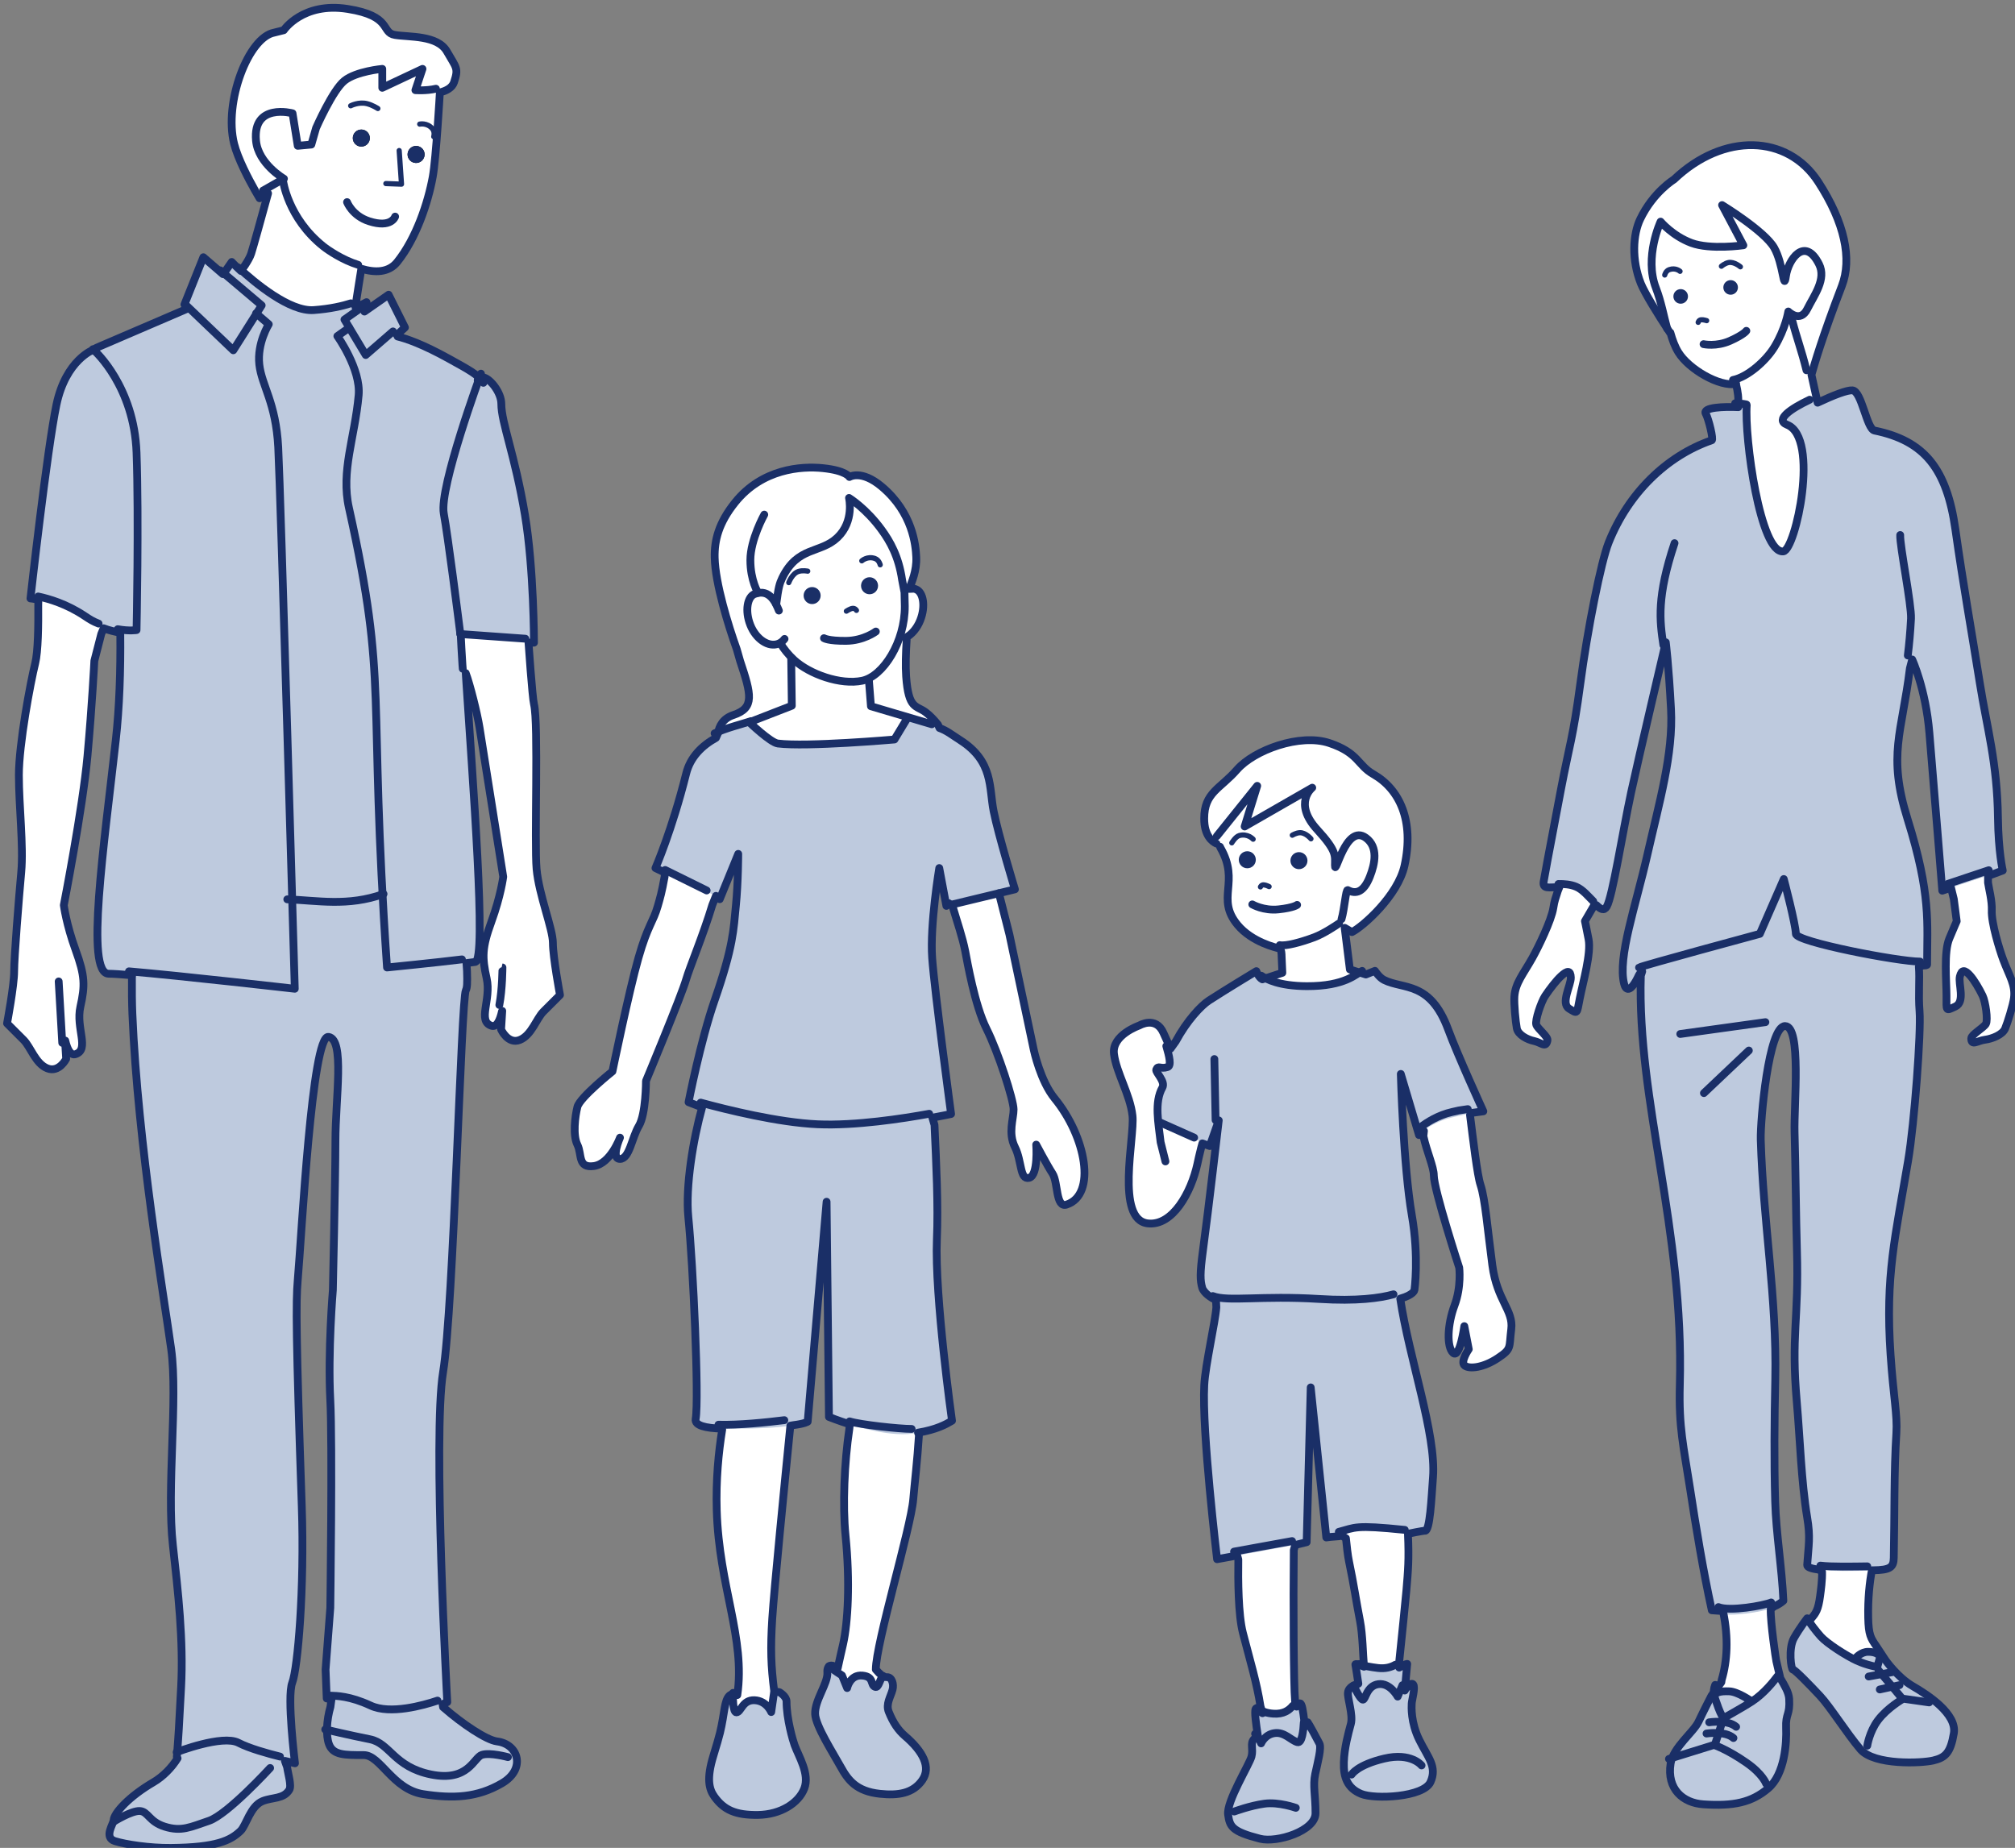
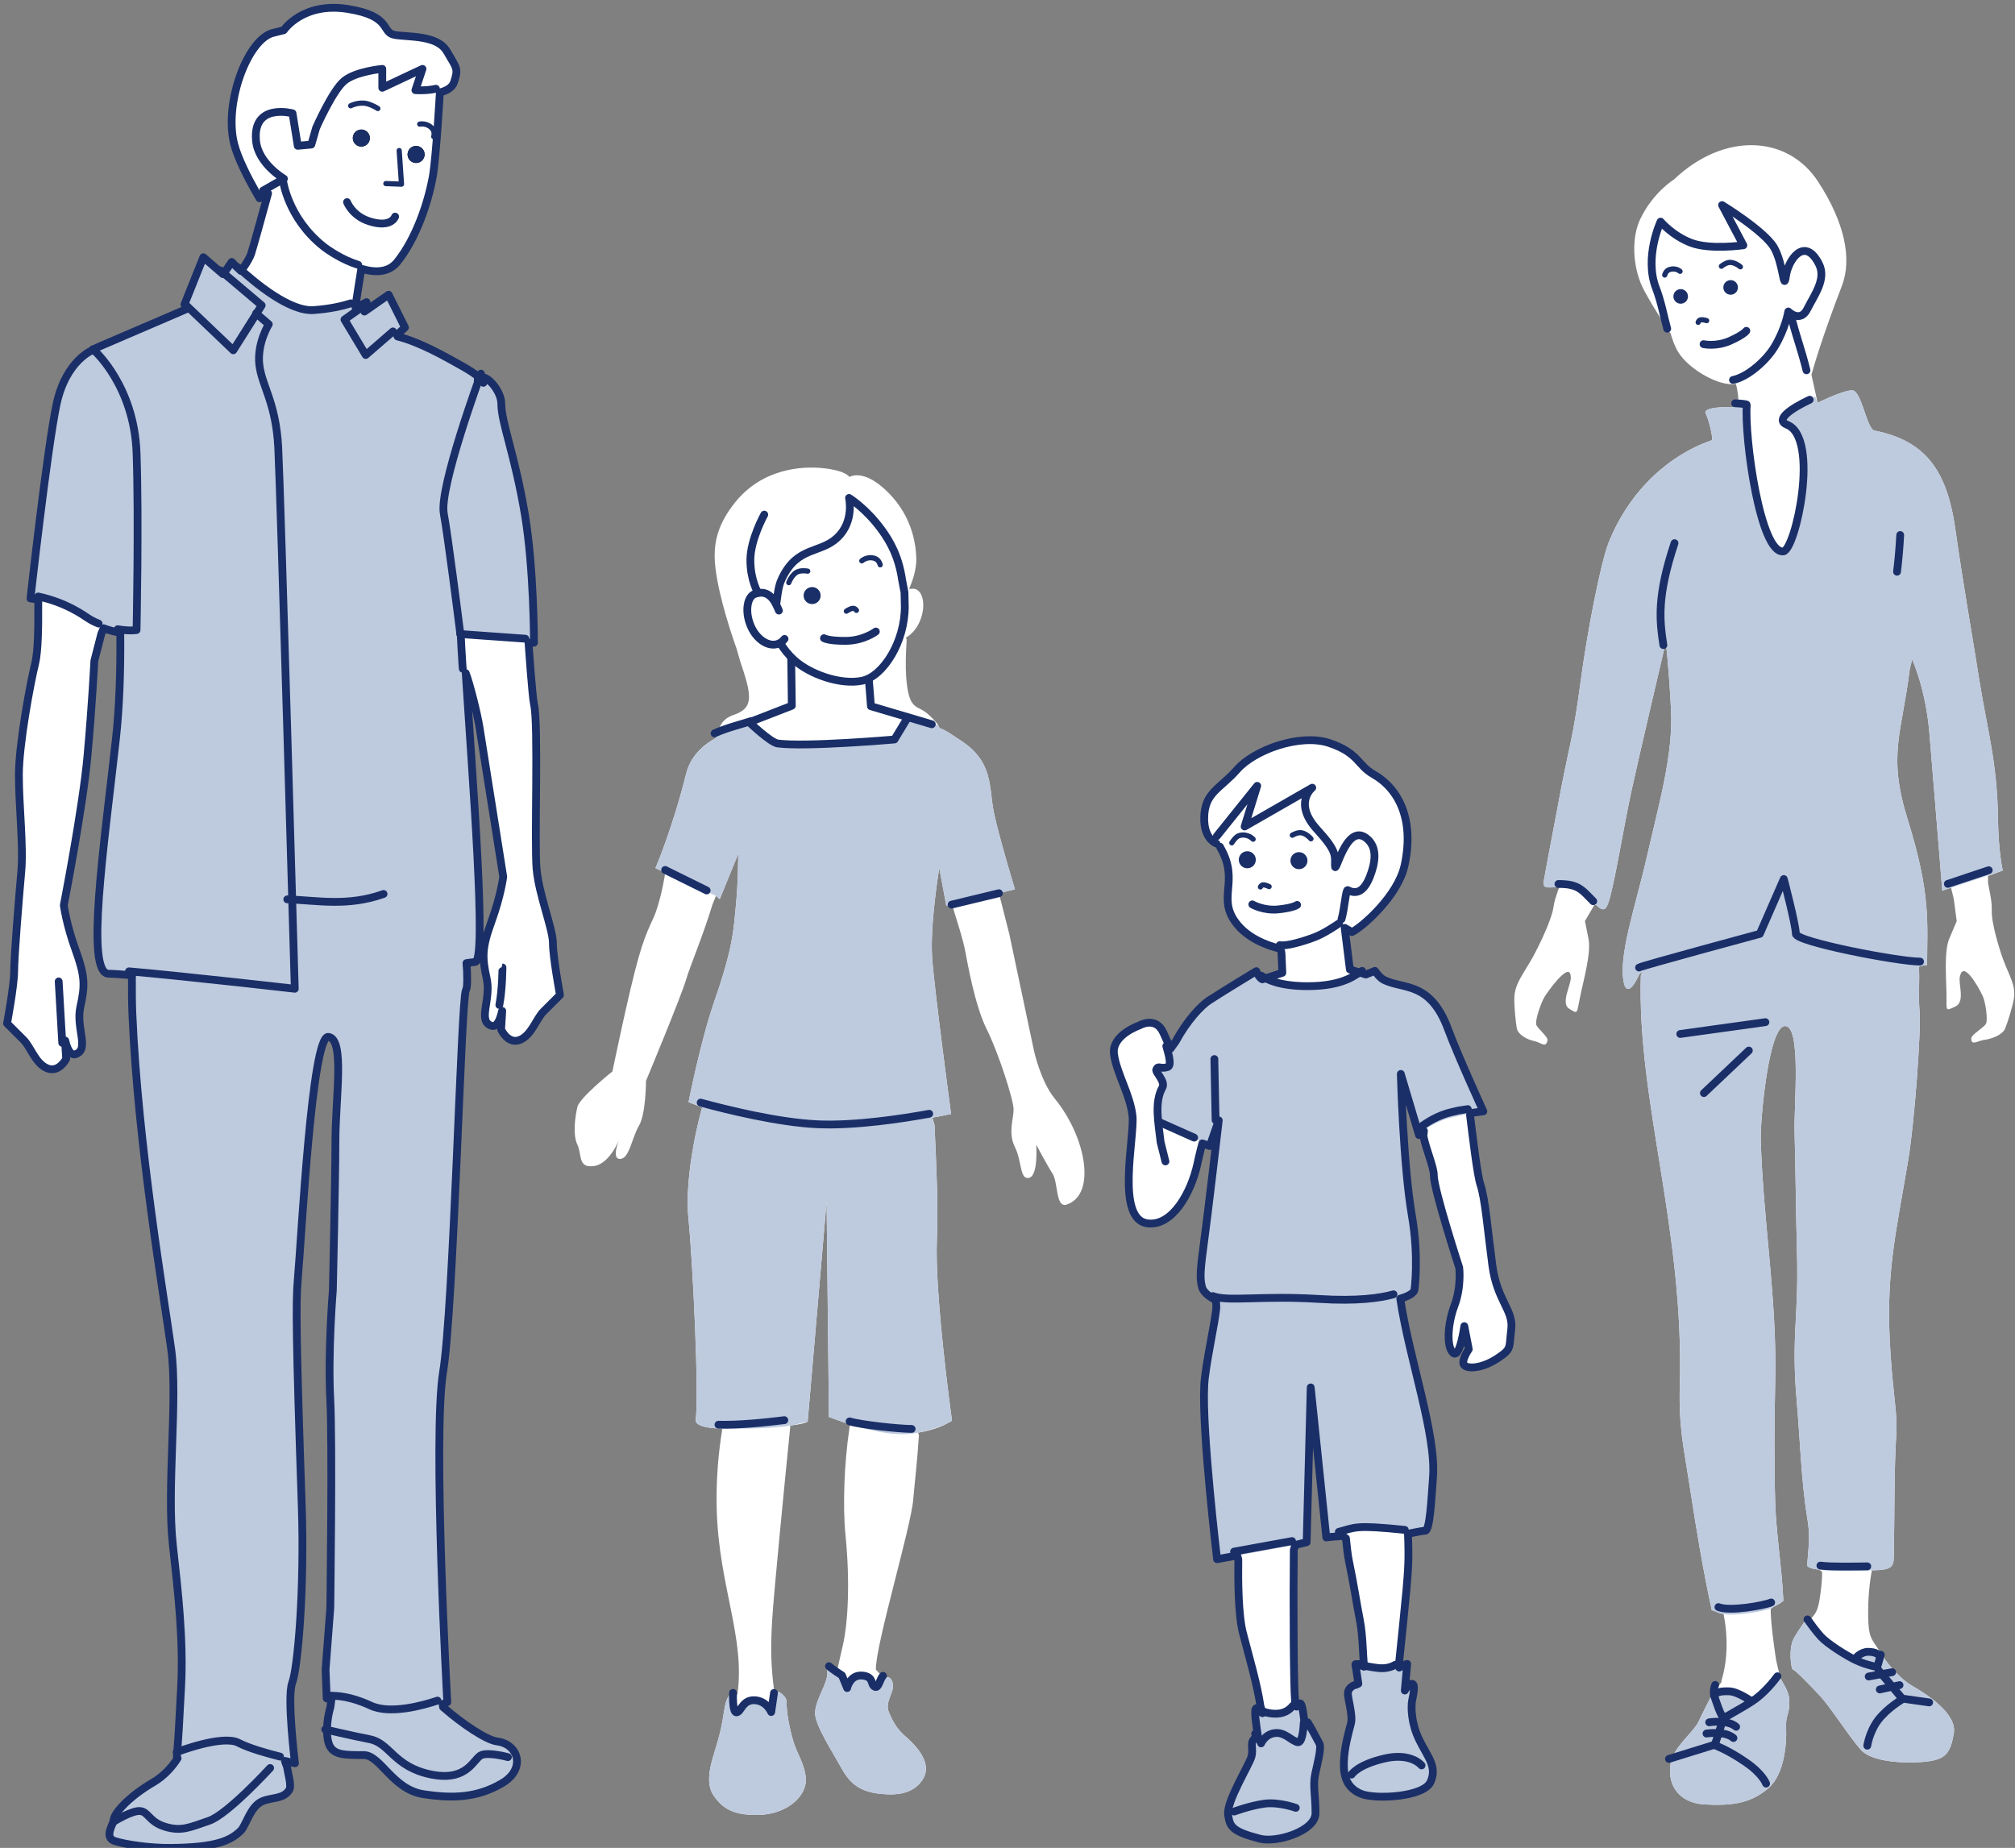
<svg xmlns="http://www.w3.org/2000/svg" version="1.1" x="0px" y="0px" width="549.698px" height="504.16px" viewBox="0 0 549.698 504.16" style="enable-background:new 0 0 549.698 504.16;" xml:space="preserve">
  <rect x="0" y="0" width="549.698" height="504.16" fill="#808080" stroke="none" />
  <g id="レイヤー_3" style="display:none;">
</g>
  <g id="輪郭線">
</g>
  <g id="レイヤー_5">
</g>
  <g id="表示画像">
    <path style="fill:#FFFFFF;" d="M108.281,91.391l2.193-2.047l-4.462-8.935l-6.593,4.595c0.387-1.271,0.57-2.566,0.57-2.566   c-1.13,0.646-2.094,0.99-3.034,1.322l0.021-0.324c0.479-3.209,1.597-10.119,1.597-10.119c3.629,1.102,7.414,1.141,9.804-1.846   c5.161-6.452,8.387-16.129,9.677-23.227c0.924-5.079,1.939-23.022,1.939-23.022c1.759-0.439,3.361-1.263,3.867-2.784   c1.291-3.871,0.646-3.871-1.936-8.387c-2.58-4.516-10.322-3.871-14.193-4.516c-3.871-0.646-0.645-5.162-12.902-7.098   S77.41,8.245,77.41,8.245L74.83,8.89c-7.098,1.29-13.801,19.027-10.969,30.323c1.029,4.105,3.992,9.7,5.701,12.725   c0.746,1.321,1.252,2.151,1.252,2.152l2.318-1.341c-1.869,6.814-4.027,14.619-4.617,16.446c-0.604,1.869-2.785,4.734-2.785,4.734   c-1.757-1.624-2.514-2.461-2.514-2.461l-2.088,3.004l-0.314,0.315l-5.34-4.609l-5.161,12.903l1.071,1.027L26.359,94.864   l-0.871,0.545c0,0-7.498,2.706-10.078,14.965c-2.58,12.258-7.097,52.902-7.097,52.902s0.417-0.014,2.151,0.355l-0.029,1.492   c0.051,5.289-0.039,12.677-0.825,15.823c-1.29,5.161-4.458,22.136-4.458,30.522s1.291,19.355,0.645,26.453   c-0.645,7.096-1.936,23.226-1.936,27.097c0,3.869-1.936,14.193-1.936,14.193s2.581,2.58,4.517,4.516s3.226,6.451,6.452,7.742   c3.225,1.289,5.16-2.582,5.16-2.582l-0.211-3.311l-0.035-1.67c0.572,2.42,1.457,4.146,2.827,3.691   c3.871-1.291,0.001-7.098,1.29-12.904c1.291-5.807,1.291-8.387-1.29-15.484c-2.581-7.096-3.226-12.257-3.226-12.257   s5.162-26.451,6.451-40.645c1.291-14.193,1.878-26.008,1.878-26.008l1.887-7.334l0.647-1.559c1.477,0.586,3.295,0.987,4.547,1.232   l-0.002,0.255c0.1,10.081-0.236,20.09-1.215,28.896c-3.227,29.033-8.387,63.873-1.936,63.873c1.115,0,3.385,0.154,6.379,0.408   l-0.052,0.705c-0.03,3.545,0.002,6.918,0.124,9.854c1.502,35.888,8.75,77.938,10.596,91.521c1.845,13.58-1.287,37.938,0.455,53.459   c1.418,12.646,2.92,26.02,2.236,38.762c-0.643,11.951-0.611,11.857-1.158,18.926l0.201,0.402c-1.551,2.516-3.963,5.008-6.59,6.539   c-6.645,3.881-10.749,8.404-10.854,10.346c-0.057,1.059-2.791,4.752,0.363,5.723c2.919,0.898,9.373,1.908,15.254,1.852   c12.475-0.119,16.276-2.025,19.012-4.648c1.526-1.465,2.652-6.77,6.008-8.119c2.723-1.096,5.688-0.516,7.279-3.07   c0.697-1.121-0.385-4.572-0.594-6.215l-0.604-1.691c1.643,0.41,2.752,0.654,2.752,0.654s-2.246-18.107-0.75-21.988   c1.496-3.879,3.379-25.439,2.603-48.16c-1.575-46.16-1.615-55.771-1.106-61.586c1.076-12.279,3.871-67.099,8.388-66.452   c4.517,0.645,1.898,16.627,1.898,28.517c0,9.764-0.699,40.559-0.699,40.559s-1.398,16.783-0.699,30.07   c0.615,11.691,0,56.643,0,56.643l-1.287,16.84l0.312,7.875l1.309,0.102l-0.299,2.191c-1.062,3.631-1.27,7.908-0.379,10.221   c1.13,2.932,4.154,2.932,9.498,2.934c4.506,0,7.864,9.352,16.162,10.646c8.299,1.295,14.846,0.934,21.49-2.947   c6.645-3.877,4.569-10.703-1.324-11.432c-2.93-0.363-9.59-4.885-14.457-9.143l-0.264-0.221l-0.125-0.818l1.279-0.535   c0,0-4.015-72.59-1.146-90.049c2.869-17.461,4.918-101.575,6.209-104.155c0.33-0.66,0.447-1.752,0.315-5.318l-0.146-2.107   c1.039-0.131,1.874-0.227,2.411-0.316c3.154-0.527-0.739-49.599-2.566-78.078l-0.043-0.717c1.132,2.982,3.156,10.999,3.777,14.916   c2.23,14.076,6.451,40.646,6.451,40.646s-0.645,5.161-3.225,12.258c-2.581,7.096-2.581,9.676-1.291,15.482   s-2.58,11.613,1.291,12.904c1.42,0.473,2.32-1.4,2.889-3.959l0.068-0.092l-0.316,5.068c0,0,1.875,4.143,5.101,2.854   c3.226-1.291,4.517-5.807,6.452-7.742s4.516-4.516,4.516-4.516s-1.936-10.324-1.936-14.193c0-3.871-3.807-13.097-4.451-20.193   c-0.646-7.098,0.58-39.808-0.71-44.969c-0.448-1.791-1.493-16.788-1.493-16.788l1.493,0.015c0,0-0.007-20.141-2.458-34.832   c-2.757-16.517-6.451-25.161-6.451-30.322c0-3.018-2.865-6.652-4.697-7.174l-0.197,1.434c-1.275-2.159-3.969-3.557-9.3-6.519   c-7.257-4.032-11.743-5.544-14.087-6.111L108.281,91.391z" />
    <path style="fill:#BECADE;" d="M127.102,184.36c1.827,28.479,5.721,77.55,2.566,78.078c-0.537,0.09-1.372,0.186-2.411,0.316   l0.146,2.107c0.132,3.566,0.015,4.658-0.315,5.318c-1.291,2.58-3.34,86.694-6.209,104.155c-2.868,17.459,1.146,90.049,1.146,90.049   l-1.279,0.535l0.125,0.818l0.264,0.221c4.867,4.258,11.527,8.779,14.457,9.143c5.894,0.729,7.969,7.555,1.324,11.432   c-6.645,3.881-13.191,4.242-21.49,2.947c-8.298-1.295-11.656-10.646-16.162-10.646c-5.344-0.002-8.368-0.002-9.498-2.934   c-0.891-2.312-0.684-6.59,0.379-10.221l0.299-2.191l-1.309-0.102l-0.312-7.875l1.287-16.84c0,0,0.615-44.951,0-56.643   c-0.699-13.287,0.699-30.07,0.699-30.07s0.699-30.795,0.699-40.559c0-11.89,2.618-27.872-1.898-28.517   c-4.517-0.646-7.312,54.173-8.388,66.452c-0.509,5.814-0.469,15.426,1.106,61.586c0.776,22.721-1.106,44.281-2.603,48.16   c-1.496,3.881,0.75,21.988,0.75,21.988s-1.109-0.244-2.752-0.654l0.604,1.691c0.209,1.643,1.291,5.094,0.594,6.215   c-1.591,2.555-4.557,1.975-7.279,3.07c-3.355,1.35-4.481,6.654-6.008,8.119c-2.735,2.623-6.537,4.529-19.012,4.648   c-5.881,0.057-12.335-0.953-15.254-1.852c-3.154-0.971-0.42-4.664-0.363-5.723c0.104-1.941,4.209-6.465,10.854-10.346   c2.627-1.531,5.039-4.023,6.59-6.539l-0.201-0.402c0.547-7.068,0.516-6.975,1.158-18.926c0.684-12.742-0.818-26.115-2.236-38.762   c-1.742-15.521,1.39-39.879-0.455-53.459c-1.846-13.582-9.094-55.633-10.596-91.521c-0.122-2.936-0.154-6.309-0.124-9.854   l0.052-0.705c-2.994-0.254-5.264-0.408-6.379-0.408c-6.451,0-1.291-34.84,1.936-63.872c0.979-8.806,1.314-18.815,1.215-28.896   l0.002-0.255c-1.252-0.245-3.07-0.646-4.547-1.232l-1.373-0.715c-1.488-0.589-2.187-1.002-3.844-2.107   c-4.542-3.028-8.989-4.447-11.984-5.141l-0.607,0.185c-1.734-0.369-2.151-0.355-2.151-0.355s4.517-40.645,7.097-52.902   c2.58-12.259,10.078-14.965,10.078-14.965l0.871-0.545L51.385,84.11l-1.071-1.027l5.161-12.903l5.34,4.609l0.314-0.315l2.088-3.004   c0,0,0.757,0.837,2.514,2.461l-0.728-0.952c4.605,4.258,14.038,12.086,20.577,11.62c4.498-0.321,7.876-1.123,10.134-1.846   l1.242,1.008c0.94-0.332,1.904-0.677,3.034-1.322c0,0-0.184,1.295-0.57,2.566l6.593-4.595l4.462,8.935l-2.193,2.047l0.203,0.419   c2.344,0.567,6.83,2.079,14.087,6.111c5.331,2.962,9.497,5.085,9.497,5.085c1.832,0.521,4.697,4.156,4.697,7.174   c0,5.161,3.694,13.806,6.451,30.322c2.451,14.691,2.458,34.832,2.458,34.832l-1.493-0.015l-0.862-1.065l-17.739-1.27l0.053,1.053   c0.147,3.019,0.27,3.376,0.521,7.359c0.024,0.38,0.06,0.667,0.084,1.054L127.102,184.36z" />
    <g>
      <path style="fill:#FFFFFF;" d="M196.863,389.763c-4.312-0.123-7.399-0.818-7.086-2.607c0.965-5.51-0.703-42.139-1.994-55.041    c-0.844-8.447,1.356-21.404,3.755-29.991l-3.696-1.42c0,0,3.258-16.707,7.097-27.742c5.161-14.838,5.161-19.354,5.806-25.806    c0.646-6.452,0.646-14.193,0.646-14.193l-5.043,12.357l-1.035-0.904l-1,2.5c-2.389,7.974-6.252,17.214-7.116,20.24    c-1.29,4.518-10.968,27.742-10.968,27.742s0,9.033-1.936,12.259c-1.936,3.227-2.58,9.033-5.161,9.033s0-5.807,0-5.807    s-2.581,7.096-7.097,7.742c-4.516,0.645-3.226-3.227-4.516-5.807c-1.291-2.582-0.646-7.742,0-10.323    c0.645-2.58,9.555-9.688,9.555-9.688s4.516-21.934,7.097-30.967c2.581-9.031,3.993-9.67,5.284-14.185    c0.645-2.258,1.051-3.555,1.857-7.99l0.104-1.071l-2.606-1.262c0,0,4.516-10.321,8.387-25.806c1.13-4.521,4.358-7.625,8.12-9.717    l0.566-1.307c0.289-1.863,1.304-3.968,4.205-4.936c5.807-1.936,4.895-5.502,1.809-14.764l-0.904-3.164    c-2.26-6.327-5.875-17.928-6.025-25.008c-0.1-4.67,1.043-9.426,5.574-15.066c7.381-9.189,18.036-9.947,23.953-9.34    c6.321,0.646,7.231,2.41,7.231,2.41s3.202-2.105,8.828,2.634c8.497,7.159,9.251,16.048,9.401,19.211    c0.18,3.758-1.298,7.032-1.941,8.692l1.381-0.059c0.158,0.049,0.321,0.104,0.489,0.168c1.958,0.754,2.7,4.562,1.16,8.449    c-0.862,2.172-2.313,3.846-3.896,4.713l0.197,0.562c-0.24,3.684-0.346,7.299-0.148,10.066c0.646,9.033,2.738,7.806,5.318,9.741    c1.193,0.896,2.346,2.127,3.354,3.375l0.427,0.935c1.978,0.697,3.419,1.879,5.739,3.37c9.033,5.807,7.742,12.902,9.033,19.354    s5.807,21.29,5.807,21.29l-2.07,0.501l-2.297,0.554l2.855,11.235l6.672,31.582c0,0,1.789,8.428,5.662,13.16    c8.605,10.517,11.471,26.243,3.297,28.968c-3.059,1.02-2.293-6.023-3.871-8.461c-1.488-2.299-4.445-7.887-4.445-7.887    s0.648,8.414-1.932,9.059c-2.582,0.646-1.936-4.516-3.871-8.387c-1.936-3.869-0.363-7.701-0.363-10.28    c0-2.582-4.152-15.527-7.379-21.979s-5.262-18.357-5.815-21.188c-0.751-3.836-2.179-7.902-3.44-12.193l-1.064-0.908l-0.648,0.74    l-1.936-10.323c0,0-2.58,15.485-1.936,24.516c0.646,9.033,5.162,42.582,5.162,42.582s-1.961,0.429-5.106,1.003l0.582,1.982    c0.497,10.779,1.04,21.902,0.652,31.209c-0.646,15.484,4.124,49.498,4.124,49.498c-1.664,0.998-4.256,2.42-9.275,3.252    l0.256,0.666c-0.411,6.766-1.222,13.547-1.556,17.551c-0.646,7.742-10.206,39.311-10.206,46.406l0.929,1.004    c0.011-0.23,0.692,1.164,2.089,1.084c1.396-0.08,1.934,1.934,1.547,3.402c-0.504,1.916-1.902,3.887-1.035,6.057    c1.201,3,2.588,5.01,4.441,6.602c4.888,4.193,7.189,8.502,4.677,12.072c-2.513,3.572-6.542,4.215-11.562,3.676    c-6.346-0.68-8.64-3.672-10.665-7.35c-2.024-3.674-6.873-11.207-6.981-14.428c-0.127-3.779,3.549-8.352,3.336-11.346    c-0.155-2.166,1.415-2.17,2.242-1.393l0.581,0.254c0.5-2.381,1.031-4.574,1.483-6.611c1.29-5.807,1.936-16.773,0.646-29.678    c-0.798-7.982-0.333-19.842,1.058-29.102l0.127-1.135c-3.219-1.041-5.699-2.02-5.699-2.02l-0.646-58.711l-5.16,60    c0,0-0.721,0.545-3.857,0.938l-0.865,0.146c-1.498,14.982-4.466,45.045-4.945,52.707c-0.508,8.139-0.355,12.824,0.537,19.777    l1.428,0.24c0,0,1.938,1.119,1.938,2.527c0,4.777,1.733,10.643,2.178,11.873c1.134,3.139,4.198,7.91,2.662,11.877    s-6.433,7.113-12.595,7.203c-6.185,0.09-9.332-1.367-11.932-4.986c-1.465-2.037-2.191-4.881-0.272-11.15s2.048-7.166,2.56-9.98    c0.506-2.793,0.701-5.965,2.205-6.689c1.503-0.727,1.762,0.104,1.762,0.104c2.27-15.471-4.979-29.52-5.609-50.348    c-0.254-8.385,0.492-15.969,1.49-22.082L196.863,389.763z" />
    </g>
    <g>
      <g>
        <path style="fill:#BECADE;" d="M215.609,388.96l4.723-1.084l5.16-60l0.646,58.711c0,0,2.48,0.979,5.699,2.02     c1.701,0.447,11.486,3.838,18.594,2.268c4.968-1.098,7.611-2.254,9.275-3.252c0,0-4.77-34.014-4.124-49.498     c0.388-9.307-0.155-20.43-0.652-31.209l-0.582-1.982c3.146-0.574,5.106-1.003,5.106-1.003s-4.517-33.549-5.162-42.582     c-0.645-9.031,1.936-24.516,1.936-24.516l1.936,10.323l1.438-0.348l12.907-3.114l2.296-0.554l2.07-0.501     c0,0-4.516-14.838-5.807-21.29s0-13.548-9.033-19.354c-2.32-1.491-3.762-2.673-5.739-3.37l-0.427-0.935l-1.67-0.089l-6.574-1.833     l-3.619,5.986c0,0-23.918,2.083-31.807,1.097c-2-0.25-7.8-5.794-7.8-5.794l-0.111-0.127c-2.238,0.697-5.609,1.584-8.282,2.679     l-0.123,0.395l-0.566,1.307c-3.762,2.092-6.99,5.196-8.12,9.717c-3.871,15.484-8.387,25.806-8.387,25.806l0.74,0.358     l15.763,7.225l1.035,0.904l5.043-12.357c0,0-0.001,7.741-0.646,14.193c-0.645,6.453-0.645,10.968-5.806,25.806     c-3.839,11.035-7.097,27.742-7.097,27.742l3.696,1.42c-2.398,8.587-4.599,21.544-3.755,29.991     c1.291,12.902,2.959,49.531,1.994,55.041c-0.252,1.438,1.69,2.169,4.699,2.465C194.477,389.62,206.992,390.241,215.609,388.96z" />
      </g>
      <path style="fill:#BECADE;" d="M246.896,473.646c-1.854-1.592-3.24-3.602-4.441-6.602c-0.867-2.17,0.531-4.141,1.035-6.057    c0.387-1.469-0.151-3.482-1.547-3.402c-0.438,0.025-0.804-0.095-1.102-0.264l-0.2,0.198c-0.741,1.126-1.012,3.063-1.93,2.697    c-1.337-0.534-0.185-2.77-3.433-3.078c-3.422-0.325-4.177,3.402-4.177,3.402l-1.403-3.439c0,0-2.67-1.693-3.547-2.516    l-0.231,0.345c-0.172,0.298-0.263,0.734-0.22,1.34c0.213,2.994-3.463,7.566-3.336,11.346c0.108,3.221,4.957,10.754,6.981,14.428    c2.025,3.678,4.319,6.67,10.665,7.35c5.02,0.539,9.049-0.104,11.562-3.676C254.086,482.147,251.784,477.839,246.896,473.646z" />
      <path style="fill:#BECADE;" d="M216.745,476.085c-0.444-1.23-2.178-7.096-2.178-11.873c0-1.408-1.938-2.527-1.938-2.527    l-0.973-0.163l-0.514,0.361l-0.754,5.207c0,0-1.244-3.098-4.571-3.227c-3.327-0.127-3.649,3.316-4.929,3.316    c-0.97,0-0.971-4.151-0.915-5.316l-0.687,0.54c-1.426,0.803-1.623,3.906-2.119,6.645c-0.512,2.814-0.641,3.711-2.56,9.98    s-1.192,9.113,0.272,11.15c2.6,3.619,5.747,5.076,11.932,4.986c6.162-0.09,11.059-3.236,12.595-7.203    S217.879,479.224,216.745,476.085z" />
    </g>
    <path style="fill:#FFFFFF;" d="M332.816,231.014c0.051,0.128,0.107,0.246,0.168,0.354c5.334,9.334-1.4,13.682,4.617,20.951   c3.965,4.789,10.736,6.277,11.396,6.441c0.66,0.166,0.625,1.963,0.625,1.963l0.205,4.689l-5.455,1.781   c-1.061-0.523-1.637-2.24-1.637-2.24s-8.352,5.035-12.928,8.01c-2.133,1.385-5.979,5.447-9.064,11.162l-1.412,1.971   c-0.475-1.064-1.111-2.412-1.955-4.316c-2.074-4.68-6.568-2.002-6.568-2.002s-7.561,2.588-6.916,7.75   c0.646,5.162,4.406,11.072,5.053,16.878c0.645,5.807-4.734,28.379,4.195,29.371c6.75,0.75,11.811-8.449,13.516-16.244   c0.299-1.367,0.42-2.014,1.014-4.367l0.34-1.223c0.732,0.295,2.018,0.723,2.018,0.723l2.451-7c0,0-2.754,24-4.334,35.666   c-0.828,6.127-0.74,8.021-0.186,9.984c0.385,1.363,2.467,2.844,3.766,3.348l0.092,2.01c-0.258,3.82-2.99,15.691-3.291,21.16   c-0.693,12.568,3.496,47.553,3.496,47.553l5.492-1l0.303,1.078c-0.088,5.586-0.023,15.105,1.246,20.023   c1.854,7.186,3.83,13.727,4.793,20.012l0.549,1.904c-1.293-0.904-1.461-1.871-1.859-1.18c-0.383,0.67,0.137,4.461,0.605,7.336   l0.025,0.447c-0.252-0.156-0.811,0.186-1.078,0.465c-1.125,1.172-0.146,2.631-0.68,4.744c-0.531,2.111-6.885,12.322-6.391,15.848   c0.453,3.225,0.953,4.605,8.721,6.594c4.572,1.17,15.119-2.115,15.129-6.963c0.01-4.846-0.76-7.547-0.084-10.699   c0.676-3.154,1.766-7.127,1.15-8.318c-0.617-1.191-2.873-5.381-3.199-5.789c-0.326-0.406-0.43,1.072-0.43,1.072l-0.514-1.561   c0,0-0.396-3.588-0.783-4.285c-0.385-0.699-0.408-0.463-1.287,0.498l-0.357-0.697c-0.045-0.346-0.045-0.617-0.082-0.998   c-0.375-3.725-0.496-26.857-0.342-41.023l0.393-1.385l3.119-0.76l1.105-42.227l4.252,40.941c1.396-0.25,3.389-0.238,4.275-0.469   l1.082,0.684c0.203,1.957,0.482,4.656,0.857,6.428c1.244,5.881,1.928,10.715,3.002,16.24c0.711,3.666,0.773,9.09,1.064,12.379   c0,0-2.502-1.15-2.352-0.545c0.15,0.604,0.816,5.186,0.816,5.186l-0.727,0.318c-0.014-0.029-0.02-0.045-0.02-0.045   s-1.885,0.514-2.084,2.104c-0.201,1.59,1.451,6.07,0.783,8.594c-0.668,2.52-1.781,6.408-1.91,10.471   c-0.127,4.062,0.949,7.043,4.705,8.602c3.756,1.562,17.09,0.93,18.943-3.244c1.855-4.172-0.689-6.648-3.057-11.453   c-2.367-4.801-2.129-9.055-2.078-9.975c0.053-0.918,1.041-4.412,0.402-5.182c-0.639-0.771-2.061,1.268-2.061,1.268l-0.234,0.396   l0.662-7.254c0,0-0.225-0.143-2.186,0.996l-0.076-0.795c0.742-7.162,1.797-17.438,2.049-20.344   c0.441-5.252,0.732-8.23,0.416-15.367c0,0,4.146-0.877,4.611-0.811c1.422,0.203,1.789-9.016,2.225-14.594   c0.912-11.699-6.498-32.412-8.938-48.752c3.713-1.035,3.875-2.342,3.875-2.342s1.273-8.898-0.699-20.318   c-2.355-13.641-3.023-38.642-3.023-38.642l4.961,16.675c0,0,0.482-0.463,1.352-1.125l-0.152,1.422   c0.928,4.268,2.84,8.383,2.84,10.695c0,3.871,6.936,25.186,6.936,25.186s0.645,5.162-1.289,10.324   c-1.936,5.16-2.197,11.322-0.371,12.947c1.828,1.625,3.047-7.309,3.047-7.309l1.217,6.295c0,0-2.424,3.457-1.109,4.469   c1.312,1.012,5.158,0.549,9.027-2.033c3.871-2.58,3.027-2.758,3.672-7.918c0.646-5.162-3.871-7.742-5.16-17.42   c-1.291-9.676-1.936-18.064-3.227-21.936c-0.896-2.695-2.021-12.373-2.865-19.082l0.254-0.526c0.805-0.109,1.885-0.258,3.381-0.463   c0,0-7.057-15.447-9.58-22.297c-4.895-13.287-12.186-10.885-17.506-13.543c-1.322-0.66-2.479-2.479-2.479-2.479l-2.477,0.992   l-4.367-1.377l-1.414-11.352l1.982,1.156c2.953-1.463,12.547-9.923,14.35-18.167c2.658-12.158-1.295-20.787-8.531-24.912   c-4.297-2.45-3.998-5.833-12-8.5c-8-2.667-20.492,1.912-25.16,7.246c-4.666,5.333-8.965,6.223-8.965,13.367   c0,4.694,2.205,6.301,3.342,6.818" />
    <g>
      <path style="fill:#BECADE;" d="M361.818,419.465l-4.252-40.941l-1.105,42.227l-2.488,0.605l-18.346,3.373l-3.605,0.658    c0,0-4.189-34.984-3.496-47.553c0.301-5.469,3.033-17.34,3.291-21.16l-0.092-2.01c-1.299-0.504-3.381-1.984-3.766-3.348    c-0.555-1.963-0.643-3.857,0.186-9.984c1.58-11.666,4.334-35.666,4.334-35.666l-2.451,7c0,0-1.285-0.428-2.018-0.723l-2.241-1.568    l-9.503-4.238l-0.318-0.166c-0.324-3.404-0.299-6.674,1.152-9.254c0.934-1.658-1.956-4.193-1.669-4.889    c0.543-1.318,1.096-0.045,3.1-0.715c0.874-0.292,0.64-2.01,0.071-4.187l0.73-0.831l1.412-1.971    c3.086-5.715,6.932-9.777,9.064-11.162c4.576-2.975,12.928-8.01,12.928-8.01l1.361,1.254c1.269,0.904,4.757,2.809,12.364,2.846    c10.56,0.053,13.654-3.477,15.131-4.162l1.022,0.982l2.477-0.992c0,0,1.156,1.818,2.479,2.479    c5.32,2.658,12.611,0.256,17.506,13.543c2.523,6.85,9.58,22.297,9.58,22.297c-1.496,0.205-2.576,0.354-3.381,0.463    c0,0-3.078,0.734-5.118,1.188c-3.815,0.85-6.897,2.84-8.562,4.107l-0.489,0.717l-4.961-16.676c0,0,0.668,25.002,3.023,38.643    c1.973,11.42,0.699,20.318,0.699,20.318s-0.162,1.307-3.875,2.342c2.439,16.34,9.85,37.053,8.938,48.752    c-0.436,5.578-0.803,14.797-2.225,14.594c-0.465-0.066-4.611,0.811-4.611,0.811l-0.862-1.066    c-13.815-1.418-13.416-0.652-18.001,0.539L361.818,419.465z" />
      <path style="fill:#BECADE;" d="M387.199,474.712c-2.367-4.801-2.129-9.055-2.078-9.975c0.053-0.918,1.041-4.412,0.402-5.182    c-0.639-0.771-2.061,1.268-2.061,1.268l-0.234,0.396l0.662-7.254c0,0-0.225-0.143-2.186,0.996l-1.039-0.781    c-1.166,0.678-2.733,1.139-4.769,0.893c-1.749-0.213-4.108-0.604-5.134-1.074l-1.016,0.182c0.15,0.604,0.816,5.186,0.816,5.186    l-0.727,0.318c-0.014-0.029-0.02-0.045-0.02-0.045s-1.885,0.514-2.084,2.104c-0.201,1.59,1.451,6.07,0.783,8.594    c-0.668,2.52-1.781,6.408-1.91,10.471c-0.127,4.062,0.949,7.043,4.705,8.602c3.756,1.562,17.09,0.93,18.943-3.244    C392.111,481.993,389.566,479.517,387.199,474.712z" />
      <path style="fill:#BECADE;" d="M358.793,483.995c0.676-3.154,1.766-7.127,1.15-8.318c-0.617-1.191-2.873-5.381-3.199-5.789    c-0.326-0.406-0.43,1.072-0.43,1.072l-0.514-1.561c0,0-0.396-3.588-0.783-4.285c-0.385-0.699-0.408-0.463-1.287,0.498    l-0.249-0.484l-0.812,0.264c-1.004,1.234-2.553,2.326-5.296,2.141c-1.876-0.129-3.056-0.65-3.831-1.193l-0.997-0.115    c-0.383,0.67,0.137,4.461,0.605,7.336l0.025,0.447c-0.252-0.156-0.811,0.186-1.078,0.465c-1.125,1.172-0.146,2.631-0.68,4.744    c-0.531,2.111-6.885,12.322-6.391,15.848c0.453,3.225,0.953,4.605,8.721,6.594c4.572,1.17,15.119-2.115,15.129-6.963    C358.887,489.849,358.117,487.147,358.793,483.995z" />
    </g>
    <path style="fill:#FFFFFF;" d="M474.146,110.629c0.201-2.039-0.039-3.666-0.568-5.89l0.053-0.011   c-4.561,0.889-12.932-4.014-15.764-8.608c-0.979-1.59-1.633-3.409-2.184-5.378l-0.113,0.028c-3.166-4.749-6.938-10.91-7.939-13.417   c-2.58-6.452-2.168-13.42-0.166-17.589c3.531-7.356,9.199-10.799,9.199-10.799c13.549-12.903,30.967-12.258,39.355,0.646   c7.248,11.15,9.268,21.061,6.451,28.387c-5.279,13.729-7.623,21.778-8.301,24.249l1.68,7.618c4.398-2.074,8.1-3.482,9.508-3.365   c2.533,0.211,3.863,10.526,6.006,10.963c13.676,2.783,19.734,10.46,22.074,26.988c2.166,15.285,4.275,26.895,6.701,42.137   c1.906,11.982,4.719,21.411,4.912,36.571c0.119,9.394,1.307,14.34,1.307,14.34l-4.016,1.487v1.828   c0.236,1.656,1.135,4.958,1.02,7.587c-0.145,3.354,2.09,10.659,3.131,13.444c1.686,4.498,3.398,6.861,2.926,10.457   c-0.25,1.922-1.736,6.689-2.422,8.33c-0.686,1.643-3.469,2.773-5.523,3.041c-2.055,0.27-3.744,1.791-3.705-0.41   c0.018-0.975,3.346-2.844,3.982-3.906c0.633-1.062-0.113-6.088-0.885-7.686c-0.941-1.953-2.299-4.26-3.404-5.504   c-1.395-1.568-2.322-1.752-2.803,0.225c-0.48,1.979,1.521,6.943-1.223,8.209c-2.746,1.264-2.418,1.346-2.426-2.926   c-0.008-4.268-0.76-11.957,0.766-15.605c1.373-3.285,2.02-4.734,2.02-4.734l-0.793-6.054l-0.756-3.078L529.857,243   c0,0-2-25-3.516-43.065c-1.012-12.057-4.693-20.01-4.693-20.01l-0.625,2.42c-2.17,17.695-6.143,23.498-0.635,41.124   c6.451,20.646,5.334,28.307,5.334,39.704c0,0.164-0.381,0.238-1.061,0.24l-1.197,0.32c0.299,3.5-0.178,7.324,0.197,12.205   c0.43,5.58-1.354,30.19-3.127,40.772c-3.477,20.742-6.266,31.092-4.775,52.965c0.783,11.482,1.895,16.359,1.574,21.355   c-0.656,10.178-0.461,22.18-0.707,33.992c-0.053,2.572-0.939,3.328-5.639,3.389h-0.33c-0.611,3.184-1.121,7.76-1.004,12.988   c0.104,4.635,0.689,5.518,2.209,7.721l2.521,3.834c0,0,3.307,4.703,7.393,7.059s12.133,7.584,11.232,12.896   c-0.898,5.311-2.309,6.615-5.619,7.402c-3.127,0.744-16.1,1.371-19.852-3.039c-3.754-4.41-8.254-11.627-11.041-14.6   c-2.785-2.973-6.861-7.188-7.363-7.145c-0.504,0.043-1.34-5.797,0.277-8.637c1.615-2.84,3.596-5.373,3.596-5.373   s0.189,0.289,0.514,0.758l0.592-0.717c1.264-1.453,1.91-2.328,2.418-6.119c0.213-1.582,0.598-4.295,0.535-6.629l-0.818-0.557   c-1.979-0.252-3.283-0.65-3.242-1.271c0.387-5.652,0.912-7.455,0-12.992c-1.625-9.848-1.939-21.27-2.834-31.527   c-1.596-18.271,0.586-22.498,0.041-41.238c-0.266-9.135-0.379-23.111-0.646-32.258c-0.215-7.411,1.926-28.991-2.58-29.032   c-4.508-0.043-6.797,25.868-6.648,30.978c0.641,22.332,4.424,43.064,3.959,65.428c-0.232,11.242-0.34,22.197-0.023,33.338   c0.25,8.742,1.83,17.914,2.236,27.051c-0.707,0.625-1.541,1.129-2.469,1.529l-0.982,0.703c-0.107,3.73,1.453,13.967,1.502,14.111   c0,0,1.08,4.727,1.203,4.938c1.01,1.736,2.225,3.668,2.33,5.496c0.26,4.566-1.01,3.871-0.842,7.91s-0.338,12.623-4.881,16.494   c-4.545,3.871-9.48,4.902-17.682,4.355c-5.51-0.369-10.025-4.096-8.939-11.145c0.674-4.377,6.258-8.527,7.604-11.387   c1.348-2.861,3.541-7.107,3.541-7.107l2.693-3.674l0.09-0.631c1.516-5.102,1.887-11.363,0.408-18.545l-0.428-0.26   c-0.939-0.062-1.838-0.129-2.674-0.189c-2.371-10.812-4.311-22.607-5.971-33.465c-1.709-11.16-3.08-16.334-2.752-28.062   c1.189-42.555-11.688-77.39-10.637-111.614l0.375-1.148c-0.383,0.334-0.74,0.656-0.877,0.951c-2.426,5.236-3.654,4.061-4.059,2.436   c-1.814-7.277,3.131-21.087,6.357-35.281s7.08-27.385,6.436-39.645c-0.646-12.258-1.424-18.262-1.424-18.262   s-7.617,32.403-9.434,40.865c-2.393,11.146-5.094,28.545-6.678,31.248c-0.746,1.274-1.68,0.705-2.818-0.406l-0.561-0.041   l-2.564,4.398c0,0,0.332,1.525,0.996,4.977c0.738,3.838-1.527,11.68-2.391,16.061c-0.863,4.379-0.529,4.314-2.92,2.854   c-2.389-1.461,0.531-6.438,0.465-8.494c-0.066-2.059-0.994-1.926-2.654-0.398c-1.312,1.209-3.08,3.492-4.379,5.441   c-1.062,1.594-2.789,6.703-2.391,7.832s3.232,3.246,3.053,4.246c-0.404,2.262-1.725,0.598-3.65,0.199   c-1.924-0.396-4.379-1.725-4.711-3.451c-0.33-1.725-0.805-6.705-0.664-8.693c0.266-3.717,2.389-6.039,4.912-10.551   c1.562-2.797,5.176-10.156,5.707-13.607c0.318-2.072,0.605-2.649,1.242-4.67l0.406-1.015c-2.932,0.018-4.656,0.636-4.264-1.624   c0.473-2.725,0.844-4.757,4.721-25.158c2.25-11.841,3.314-14.083,5.258-28.734c1.961-14.787,5.643-33.248,7.742-38.517   c5.32-13.351,15.691-23.593,28.121-27.888c0.502-0.174-0.822-5.751-1.643-7.258c-0.947-1.736,5.002-1.946,8.881-1.765" />
    <g>
      <path style="fill:#BECADE;" d="M485.431,456.772c0.163,0.666,0.295,1.173,0.333,1.238c1.01,1.736,2.225,3.668,2.33,5.496    c0.26,4.566-1.01,3.871-0.842,7.91s-0.338,12.623-4.881,16.494c-4.545,3.871-9.48,4.902-17.682,4.355    c-5.51-0.369-10.025-4.096-8.939-11.145c0.674-4.377,6.258-8.527,7.604-11.387c1.348-2.861,3.541-7.107,3.541-7.107l0.73-0.037    c0.514-0.795,1.431-1.268,4.162-1.15c2.342,0.102,6.001,2.695,6.001,2.695l0.629-0.26c3.086-2.142,5.615-5.375,6.477-6.545    L485.431,456.772z" />
      <path style="fill:#BECADE;" d="M495.261,428.105c-1.413-0.252-2.289-0.611-2.255-1.122c0.387-5.652,0.912-7.455,0-12.992    c-1.625-9.848-1.939-21.27-2.834-31.527c-1.596-18.271,0.586-22.498,0.041-41.238c-0.266-9.135-0.379-23.111-0.646-32.258    c-0.215-7.411,1.926-28.991-2.58-29.032c-4.508-0.043-6.797,25.868-6.648,30.978c0.641,22.332,4.424,43.064,3.959,65.428    c-0.232,11.242-0.34,22.197-0.023,33.338c0.25,8.742,1.83,17.914,2.236,27.051c-0.707,0.625-3.332,2.06-3.332,2.06    c-1.926,0.832-11.336,2.531-14.382,1.26l-1.812-0.72c-2.371-10.812-4.311-22.607-5.971-33.465    c-1.709-11.16-3.08-16.334-2.752-28.062c1.189-42.555-11.688-77.39-10.637-111.614l0.375-1.148    c-0.383,0.334-0.74,0.656-0.877,0.951c-2.426,5.236-3.654,4.061-4.059,2.436c-1.814-7.277,3.131-21.087,6.357-35.281    s7.08-27.385,6.436-39.645c-0.646-12.258-1.424-18.262-1.424-18.262s-7.617,32.403-9.434,40.865    c-2.393,11.146-5.094,28.545-6.678,31.248c-0.746,1.275-1.68,0.705-2.818-0.406l-1.634-1.1c-1.112-1.161-2.399-2.535-3.876-3.161    c-1.252-0.531-2.599-0.703-3.879-0.747l-1.412,0.108c-2.504,0.086-3.927,0.436-3.566-1.638c0.473-2.725,0.844-4.757,4.721-25.158    c2.25-11.841,3.314-14.083,5.258-28.734c1.961-14.787,5.643-33.248,7.742-38.517c5.32-13.351,15.691-23.593,28.121-27.888    c0.502-0.174-0.822-5.751-1.643-7.258c-0.947-1.736,5.002-1.946,8.881-1.765l0.066-1.011c1.332,0.092,2.247,0.228,2.238,0.342    c-0.685,9.037,3.7,40.712,9.973,40.015c3.349-0.373,10-31,1.039-34.546c-3.406-1.348,0.957-4.38,6.158-6.834l1.479-0.9l0.679,1.71    c4.398-2.074,8.1-3.482,9.508-3.365c2.533,0.211,3.863,10.526,6.006,10.963c13.676,2.783,19.734,10.46,22.074,26.988    c2.166,15.285,4.275,26.895,6.701,42.137c1.906,11.982,4.719,21.411,4.912,36.571c0.119,9.394,1.307,14.34,1.307,14.34l-16.5,5.5    c0,0-2-25-3.516-43.065c-1.012-12.057-4.693-20.01-4.693-20.01l-0.625,2.42c-2.17,17.695-6.143,23.498-0.635,41.124    c6.451,20.646,5.334,28.307,5.334,39.704c0,0.164-0.381,0.238-1.061,0.24l-1.197,0.32c0.299,3.5-0.178,7.324,0.197,12.205    c0.43,5.58-1.354,30.19-3.127,40.772c-3.477,20.742-6.266,31.092-4.775,52.965c0.783,11.482,1.895,16.359,1.574,21.355    c-0.656,10.178-0.461,22.18-0.707,33.992c-0.053,2.572-0.939,3.328-5.639,3.389l-1.588,0.116    c-3.796,0.048-9.745,0.185-12.79-0.202L495.261,428.105z" />
      <path style="fill:#BECADE;" d="M493.008,441.519c0,0-1.98,2.533-3.596,5.373c-1.617,2.84-0.781,8.68-0.277,8.637    c0.502-0.043,4.578,4.172,7.363,7.145c2.787,2.973,7.287,10.189,11.041,14.6c3.752,4.41,16.725,3.783,19.852,3.039    c3.311-0.787,4.721-2.092,5.619-7.402c0.9-5.312-7.146-10.541-11.232-12.896s-7.393-7.059-7.393-7.059l-1.287-1.956l-0.945,0.251    c0,0-0.686-0.586-2.537-0.586s-3.197,1.514-3.197,1.514l-0.792,0.444c-2.986-1.531-7.399-4.443-8.913-6.138    C495.342,444.947,493.008,441.519,493.008,441.519z" />
    </g>
    <path style="fill:none;stroke:#1A2F67;stroke-width:2.126;stroke-linecap:round;stroke-linejoin:round;stroke-miterlimit:10;" d="   M108.281,91.391l2.193-2.047l-4.462-8.935l-6.593,4.595c0.387-1.271,0.57-2.566,0.57-2.566c-1.13,0.646-2.094,0.99-3.034,1.322   l0.021-0.324c0.479-3.209,1.597-10.119,1.597-10.119c3.629,1.102,7.414,1.141,9.804-1.846c5.161-6.452,8.387-16.129,9.677-23.227   c0.924-5.079,1.939-23.022,1.939-23.022c1.759-0.439,3.361-1.263,3.867-2.784c1.291-3.871,0.646-3.871-1.936-8.387   c-2.58-4.516-10.322-3.871-14.193-4.516c-3.871-0.646-0.645-5.162-12.902-7.098S77.41,8.245,77.41,8.245L74.83,8.89   c-7.098,1.29-13.801,19.027-10.969,30.323c1.029,4.105,3.992,9.7,5.701,12.725c0.746,1.321,1.252,2.151,1.252,2.152l2.318-1.341   c-1.869,6.814-4.027,14.619-4.617,16.446c-0.604,1.869-2.785,4.734-2.785,4.734c-1.757-1.624-2.514-2.461-2.514-2.461l-2.088,3.004   l-0.314,0.315l-5.34-4.609l-5.161,12.903l1.071,1.027L26.359,94.864l-0.871,0.545c0,0-7.498,2.706-10.078,14.965   c-2.58,12.258-7.097,52.902-7.097,52.902s0.417-0.014,2.151,0.355l-0.029,1.492c0.051,5.289-0.039,12.677-0.825,15.823   c-1.29,5.161-4.458,22.136-4.458,30.522s1.291,19.355,0.645,26.453c-0.645,7.096-1.936,23.226-1.936,27.097   c0,3.869-1.936,14.193-1.936,14.193s2.581,2.58,4.517,4.516s3.226,6.451,6.452,7.742c3.225,1.289,5.16-2.582,5.16-2.582   l-0.211-3.311l-0.035-1.67c0.572,2.42,1.457,4.146,2.827,3.691c3.871-1.291,0.001-7.098,1.29-12.904   c1.291-5.807,1.291-8.387-1.29-15.484c-2.581-7.096-3.226-12.257-3.226-12.257s5.162-26.451,6.451-40.645   c1.291-14.193,1.878-26.008,1.878-26.008l1.887-7.334l0.647-1.559c1.477,0.586,3.295,0.987,4.547,1.232l-0.002,0.255   c0.1,10.081-0.236,20.09-1.215,28.896c-3.227,29.033-8.387,63.873-1.936,63.873c1.115,0,3.385,0.154,6.379,0.408l-0.052,0.705   c-0.03,3.545,0.002,6.918,0.124,9.854c1.502,35.888,8.75,77.938,10.596,91.521c1.845,13.58-1.287,37.938,0.455,53.459   c1.418,12.646,2.92,26.02,2.236,38.762c-0.643,11.951-0.611,11.857-1.158,18.926l0.201,0.402c-1.551,2.516-3.963,5.008-6.59,6.539   c-6.645,3.881-10.749,8.404-10.854,10.346c-0.057,1.059-2.791,4.752,0.363,5.723c2.919,0.898,9.373,1.908,15.254,1.852   c12.475-0.119,16.276-2.025,19.012-4.648c1.526-1.465,2.652-6.77,6.008-8.119c2.723-1.096,5.688-0.516,7.279-3.07   c0.697-1.121-0.385-4.572-0.594-6.215l-0.604-1.691c1.643,0.41,2.752,0.654,2.752,0.654s-2.246-18.107-0.75-21.988   c1.496-3.879,3.379-25.439,2.603-48.16c-1.575-46.16-1.615-55.771-1.106-61.586c1.076-12.279,3.871-67.099,8.388-66.452   c4.517,0.645,1.898,16.627,1.898,28.517c0,9.764-0.699,40.559-0.699,40.559s-1.398,16.783-0.699,30.07   c0.615,11.691,0,56.643,0,56.643l-1.287,16.84l0.312,7.875l1.309,0.102l-0.299,2.191c-1.062,3.631-1.27,7.908-0.379,10.221   c1.13,2.932,4.154,2.932,9.498,2.934c4.506,0,7.864,9.352,16.162,10.646c8.299,1.295,14.846,0.934,21.49-2.947   c6.645-3.877,4.569-10.703-1.324-11.432c-2.93-0.363-9.59-4.885-14.457-9.143l-0.264-0.221l-0.125-0.818l1.279-0.535   c0,0-4.015-72.59-1.146-90.049c2.869-17.461,4.918-101.575,6.209-104.155c0.33-0.66,0.447-1.752,0.315-5.318l-0.146-2.107   c1.039-0.131,1.874-0.227,2.411-0.316c3.154-0.527-0.739-49.599-2.566-78.078l-0.043-0.717c1.132,2.982,3.156,10.999,3.777,14.916   c2.23,14.076,6.451,40.646,6.451,40.646s-0.645,5.161-3.225,12.258c-2.581,7.096-2.581,9.676-1.291,15.482   s-2.58,11.613,1.291,12.904c1.42,0.473,2.32-1.4,2.889-3.959l0.068-0.092l-0.316,5.068c0,0,1.875,4.143,5.101,2.854   c3.226-1.291,4.517-5.807,6.452-7.742s4.516-4.516,4.516-4.516s-1.936-10.324-1.936-14.193c0-3.871-3.807-13.097-4.451-20.193   c-0.646-7.098,0.58-39.808-0.71-44.969c-0.448-1.791-1.493-16.788-1.493-16.788l1.493,0.015c0,0-0.007-20.141-2.458-34.832   c-2.757-16.517-6.451-25.161-6.451-30.322c0-3.018-2.865-6.652-4.697-7.174l-0.197,1.434c-1.275-2.159-3.969-3.557-9.3-6.519   c-7.257-4.032-11.743-5.544-14.087-6.111L108.281,91.391z" />
    <g>
-       <path style="fill:none;stroke:#1A2F67;stroke-width:2.126;stroke-linecap:round;stroke-linejoin:round;stroke-miterlimit:10;" d="    M196.863,389.763c-4.312-0.123-7.399-0.818-7.086-2.607c0.965-5.51-0.703-42.139-1.994-55.041    c-0.844-8.447,1.356-21.404,3.755-29.991l-3.696-1.42c0,0,3.258-16.707,7.097-27.742c5.161-14.838,5.161-19.354,5.806-25.806    c0.646-6.452,0.646-14.193,0.646-14.193l-5.043,12.357l-1.035-0.904l-1,2.5c-2.389,7.974-6.252,17.214-7.116,20.24    c-1.29,4.518-10.968,27.742-10.968,27.742s0,9.033-1.936,12.259c-1.936,3.227-2.58,9.033-5.161,9.033s0-5.807,0-5.807    s-2.581,7.096-7.097,7.742c-4.516,0.645-3.226-3.227-4.516-5.807c-1.291-2.582-0.646-7.742,0-10.323    c0.645-2.58,9.555-9.688,9.555-9.688s4.516-21.934,7.097-30.967c2.581-9.031,3.993-9.67,5.284-14.185    c0.645-2.258,1.051-3.555,1.857-7.99l0.104-1.071l-2.606-1.262c0,0,4.516-10.321,8.387-25.806c1.13-4.521,4.358-7.625,8.12-9.717    l0.566-1.307c0.289-1.863,1.304-3.968,4.205-4.936c5.807-1.936,4.895-5.502,1.809-14.764l-0.904-3.164    c-2.26-6.327-5.875-17.928-6.025-25.008c-0.1-4.67,1.043-9.426,5.574-15.066c7.381-9.189,18.036-9.947,23.953-9.34    c6.321,0.646,7.231,2.41,7.231,2.41s3.202-2.105,8.828,2.634c8.497,7.159,9.251,16.048,9.401,19.211    c0.18,3.758-1.298,7.032-1.941,8.692l1.381-0.059c0.158,0.049,0.321,0.104,0.489,0.168c1.958,0.754,2.7,4.562,1.16,8.449    c-0.862,2.172-2.313,3.846-3.896,4.713l0.197,0.562c-0.24,3.684-0.346,7.299-0.148,10.066c0.646,9.033,2.738,7.806,5.318,9.741    c1.193,0.896,2.346,2.127,3.354,3.375l0.427,0.935c1.978,0.697,3.419,1.879,5.739,3.37c9.033,5.807,7.742,12.902,9.033,19.354    s5.807,21.29,5.807,21.29l-2.07,0.501l-2.297,0.554l2.855,11.235l6.672,31.582c0,0,1.789,8.428,5.662,13.16    c8.605,10.517,11.471,26.243,3.297,28.968c-3.059,1.02-2.293-6.023-3.871-8.461c-1.488-2.299-4.445-7.887-4.445-7.887    s0.648,8.414-1.932,9.059c-2.582,0.646-1.936-4.516-3.871-8.387c-1.936-3.869-0.363-7.701-0.363-10.28    c0-2.582-4.152-15.527-7.379-21.979s-5.262-18.357-5.815-21.188c-0.751-3.836-2.179-7.902-3.44-12.193l-1.064-0.908l-0.648,0.74    l-1.936-10.323c0,0-2.58,15.485-1.936,24.516c0.646,9.033,5.162,42.582,5.162,42.582s-1.961,0.429-5.106,1.003l0.582,1.982    c0.497,10.779,1.04,21.902,0.652,31.209c-0.646,15.484,4.124,49.498,4.124,49.498c-1.664,0.998-4.256,2.42-9.275,3.252    l0.256,0.666c-0.411,6.766-1.222,13.547-1.556,17.551c-0.646,7.742-10.206,39.311-10.206,46.406l0.929,1.004    c0.011-0.23,0.692,1.164,2.089,1.084c1.396-0.08,1.934,1.934,1.547,3.402c-0.504,1.916-1.902,3.887-1.035,6.057    c1.201,3,2.588,5.01,4.441,6.602c4.888,4.193,7.189,8.502,4.677,12.072c-2.513,3.572-6.542,4.215-11.562,3.676    c-6.346-0.68-8.64-3.672-10.665-7.35c-2.024-3.674-6.873-11.207-6.981-14.428c-0.127-3.779,3.549-8.352,3.336-11.346    c-0.155-2.166,1.415-2.17,2.242-1.393l0.581,0.254c0.5-2.381,1.031-4.574,1.483-6.611c1.29-5.807,1.936-16.773,0.646-29.678    c-0.798-7.982-0.333-19.842,1.058-29.102l0.127-1.135c-3.219-1.041-5.699-2.02-5.699-2.02l-0.646-58.711l-5.16,60    c0,0-0.721,0.545-3.857,0.938l-0.865,0.146c-1.498,14.982-4.466,45.045-4.945,52.707c-0.508,8.139-0.355,12.824,0.537,19.777    l1.428,0.24c0,0,1.938,1.119,1.938,2.527c0,4.777,1.733,10.643,2.178,11.873c1.134,3.139,4.198,7.91,2.662,11.877    s-6.433,7.113-12.595,7.203c-6.185,0.09-9.332-1.367-11.932-4.986c-1.465-2.037-2.191-4.881-0.272-11.15s2.048-7.166,2.56-9.98    c0.506-2.793,0.701-5.965,2.205-6.689c1.503-0.727,1.762,0.104,1.762,0.104c2.27-15.471-4.979-29.52-5.609-50.348    c-0.254-8.385,0.492-15.969,1.49-22.082L196.863,389.763z" />
-     </g>
-     <path style="fill:none;stroke:#1A2F67;stroke-width:2.126;stroke-linecap:round;stroke-linejoin:round;stroke-miterlimit:10;" d="   M474.146,110.629c0.201-2.039-0.039-3.666-0.568-5.89l0.053-0.011c-4.561,0.889-12.932-4.014-15.764-8.608   c-0.979-1.59-1.633-3.409-2.184-5.378l-0.113,0.028c-3.166-4.749-6.938-10.91-7.939-13.417c-2.58-6.452-2.168-13.42-0.166-17.589   c3.531-7.356,9.199-10.799,9.199-10.799c13.549-12.903,30.967-12.258,39.355,0.646c7.248,11.15,9.268,21.061,6.451,28.387   c-5.279,13.729-7.623,21.778-8.301,24.249l1.68,7.618c4.398-2.074,8.1-3.482,9.508-3.365c2.533,0.211,3.863,10.526,6.006,10.963   c13.676,2.783,19.734,10.46,22.074,26.988c2.166,15.285,4.275,26.895,6.701,42.137c1.906,11.982,4.719,21.411,4.912,36.571   c0.119,9.394,1.307,14.34,1.307,14.34l-4.016,1.487v1.828c0.236,1.656,1.135,4.958,1.02,7.587   c-0.145,3.354,2.09,10.659,3.131,13.444c1.686,4.498,3.398,6.861,2.926,10.457c-0.25,1.922-1.736,6.689-2.422,8.33   c-0.686,1.643-3.469,2.773-5.523,3.041c-2.055,0.27-3.744,1.791-3.705-0.41c0.018-0.975,3.346-2.844,3.982-3.906   c0.633-1.062-0.113-6.088-0.885-7.686c-0.941-1.953-2.299-4.26-3.404-5.504c-1.395-1.568-2.322-1.752-2.803,0.225   c-0.48,1.979,1.521,6.943-1.223,8.209c-2.746,1.264-2.418,1.346-2.426-2.926c-0.008-4.268-0.76-11.957,0.766-15.605   c1.373-3.285,2.02-4.734,2.02-4.734l-0.793-6.054l-0.756-3.078L529.857,243c0,0-2-25-3.516-43.065   c-1.012-12.057-4.693-20.01-4.693-20.01l-0.625,2.42c-2.17,17.695-6.143,23.498-0.635,41.124   c6.451,20.646,5.334,28.307,5.334,39.704c0,0.164-0.381,0.238-1.061,0.24l-1.197,0.32c0.299,3.5-0.178,7.324,0.197,12.205   c0.43,5.58-1.354,30.19-3.127,40.772c-3.477,20.742-6.266,31.092-4.775,52.965c0.783,11.482,1.895,16.359,1.574,21.355   c-0.656,10.178-0.461,22.18-0.707,33.992c-0.053,2.572-0.939,3.328-5.639,3.389h-0.33c-0.611,3.184-1.121,7.76-1.004,12.988   c0.104,4.635,0.689,5.518,2.209,7.721l2.521,3.834c0,0,3.307,4.703,7.393,7.059s12.133,7.584,11.232,12.896   c-0.898,5.311-2.309,6.615-5.619,7.402c-3.127,0.744-16.1,1.371-19.852-3.039c-3.754-4.41-8.254-11.627-11.041-14.6   c-2.785-2.973-6.861-7.188-7.363-7.145c-0.504,0.043-1.34-5.797,0.277-8.637c1.615-2.84,3.596-5.373,3.596-5.373   s0.189,0.289,0.514,0.758l0.592-0.717c1.264-1.453,1.91-2.328,2.418-6.119c0.213-1.582,0.598-4.295,0.535-6.629l-0.818-0.557   c-1.979-0.252-3.283-0.65-3.242-1.271c0.387-5.652,0.912-7.455,0-12.992c-1.625-9.848-1.939-21.27-2.834-31.527   c-1.596-18.271,0.586-22.498,0.041-41.238c-0.266-9.135-0.379-23.111-0.646-32.258c-0.215-7.411,1.926-28.991-2.58-29.032   c-4.508-0.043-6.797,25.868-6.648,30.978c0.641,22.332,4.424,43.064,3.959,65.428c-0.232,11.242-0.34,22.197-0.023,33.338   c0.25,8.742,1.83,17.914,2.236,27.051c-0.707,0.625-1.541,1.129-2.469,1.529l-0.982,0.703c-0.107,3.73,1.453,13.967,1.502,14.111   c0,0,1.08,4.727,1.203,4.938c1.01,1.736,2.225,3.668,2.33,5.496c0.26,4.566-1.01,3.871-0.842,7.91s-0.338,12.623-4.881,16.494   c-4.545,3.871-9.48,4.902-17.682,4.355c-5.51-0.369-10.025-4.096-8.939-11.145c0.674-4.377,6.258-8.527,7.604-11.387   c1.348-2.861,3.541-7.107,3.541-7.107l2.693-3.674l0.09-0.631c1.516-5.102,1.887-11.363,0.408-18.545l-0.428-0.26   c-0.939-0.062-1.838-0.129-2.674-0.189c-2.371-10.812-4.311-22.607-5.971-33.465c-1.709-11.16-3.08-16.334-2.752-28.062   c1.189-42.555-11.688-77.39-10.637-111.614l0.375-1.148c-0.383,0.334-0.74,0.656-0.877,0.951c-2.426,5.236-3.654,4.061-4.059,2.436   c-1.814-7.277,3.131-21.087,6.357-35.281s7.08-27.385,6.436-39.645c-0.646-12.258-1.424-18.262-1.424-18.262   s-7.617,32.403-9.434,40.865c-2.393,11.146-5.094,28.545-6.678,31.248c-0.746,1.274-1.68,0.705-2.818-0.406l-0.561-0.041   l-2.564,4.398c0,0,0.332,1.525,0.996,4.977c0.738,3.838-1.527,11.68-2.391,16.061c-0.863,4.379-0.529,4.314-2.92,2.854   c-2.389-1.461,0.531-6.438,0.465-8.494c-0.066-2.059-0.994-1.926-2.654-0.398c-1.312,1.209-3.08,3.492-4.379,5.441   c-1.062,1.594-2.789,6.703-2.391,7.832s3.232,3.246,3.053,4.246c-0.404,2.262-1.725,0.598-3.65,0.199   c-1.924-0.396-4.379-1.725-4.711-3.451c-0.33-1.725-0.805-6.705-0.664-8.693c0.266-3.717,2.389-6.039,4.912-10.551   c1.562-2.797,5.176-10.156,5.707-13.607c0.318-2.072,0.605-2.649,1.242-4.67l0.406-1.015c-2.932,0.018-4.656,0.636-4.264-1.624   c0.473-2.725,0.844-4.757,4.721-25.158c2.25-11.841,3.314-14.083,5.258-28.734c1.961-14.787,5.643-33.248,7.742-38.517   c5.32-13.351,15.691-23.593,28.121-27.888c0.502-0.174-0.822-5.751-1.643-7.258c-0.947-1.736,5.002-1.946,8.881-1.765" />
+       </g>
    <path style="fill:none;stroke:#1A2F67;stroke-width:2.126;stroke-linecap:round;stroke-linejoin:round;stroke-miterlimit:10;" d="   M332.816,231.014c0.051,0.128,0.107,0.246,0.168,0.354c5.334,9.334-1.4,13.682,4.617,20.951c3.965,4.789,10.736,6.277,11.396,6.441   c0.66,0.166,0.625,1.963,0.625,1.963l0.205,4.689l-5.455,1.781c-1.061-0.523-1.637-2.24-1.637-2.24s-8.352,5.035-12.928,8.01   c-2.133,1.385-5.979,5.447-9.064,11.162l-1.412,1.971c-0.475-1.064-1.111-2.412-1.955-4.316c-2.074-4.68-6.568-2.002-6.568-2.002   s-7.561,2.588-6.916,7.75c0.646,5.162,4.406,11.072,5.053,16.878c0.645,5.807-4.734,28.379,4.195,29.371   c6.75,0.75,11.811-8.449,13.516-16.244c0.299-1.367,0.42-2.014,1.014-4.367l0.34-1.223c0.732,0.295,2.018,0.723,2.018,0.723   l2.451-7c0,0-2.754,24-4.334,35.666c-0.828,6.127-0.74,8.021-0.186,9.984c0.385,1.363,2.467,2.844,3.766,3.348l0.092,2.01   c-0.258,3.82-2.99,15.691-3.291,21.16c-0.693,12.568,3.496,47.553,3.496,47.553l5.492-1l0.303,1.078   c-0.088,5.586-0.023,15.105,1.246,20.023c1.854,7.186,3.83,13.727,4.793,20.012l0.549,1.904c-1.293-0.904-1.461-1.871-1.859-1.18   c-0.383,0.67,0.137,4.461,0.605,7.336l0.025,0.447c-0.252-0.156-0.811,0.186-1.078,0.465c-1.125,1.172-0.146,2.631-0.68,4.744   c-0.531,2.111-6.885,12.322-6.391,15.848c0.453,3.225,0.953,4.605,8.721,6.594c4.572,1.17,15.119-2.115,15.129-6.963   c0.01-4.846-0.76-7.547-0.084-10.699c0.676-3.154,1.766-7.127,1.15-8.318c-0.617-1.191-2.873-5.381-3.199-5.789   c-0.326-0.406-0.43,1.072-0.43,1.072l-0.514-1.561c0,0-0.396-3.588-0.783-4.285c-0.385-0.699-0.408-0.463-1.287,0.498l-0.357-0.697   c-0.045-0.346-0.045-0.617-0.082-0.998c-0.375-3.725-0.496-26.857-0.342-41.023l0.393-1.385l3.119-0.76l1.105-42.227l4.252,40.941   c1.396-0.25,3.389-0.238,4.275-0.469l1.082,0.684c0.203,1.957,0.482,4.656,0.857,6.428c1.244,5.881,1.928,10.715,3.002,16.24   c0.711,3.666,0.773,9.09,1.064,12.379c0,0-2.502-1.15-2.352-0.545c0.15,0.604,0.816,5.186,0.816,5.186l-0.727,0.318   c-0.014-0.029-0.02-0.045-0.02-0.045s-1.885,0.514-2.084,2.104c-0.201,1.59,1.451,6.07,0.783,8.594   c-0.668,2.52-1.781,6.408-1.91,10.471c-0.127,4.062,0.949,7.043,4.705,8.602c3.756,1.562,17.09,0.93,18.943-3.244   c1.855-4.172-0.689-6.648-3.057-11.453c-2.367-4.801-2.129-9.055-2.078-9.975c0.053-0.918,1.041-4.412,0.402-5.182   c-0.639-0.771-2.061,1.268-2.061,1.268l-0.234,0.396l0.662-7.254c0,0-0.225-0.143-2.186,0.996l-0.076-0.795   c0.742-7.162,1.797-17.438,2.049-20.344c0.441-5.252,0.732-8.23,0.416-15.367c0,0,4.146-0.877,4.611-0.811   c1.422,0.203,1.789-9.016,2.225-14.594c0.912-11.699-6.498-32.412-8.938-48.752c3.713-1.035,3.875-2.342,3.875-2.342   s1.273-8.898-0.699-20.318c-2.355-13.641-3.023-38.642-3.023-38.642l4.961,16.675c0,0,0.482-0.463,1.352-1.125l-0.152,1.422   c0.928,4.268,2.84,8.383,2.84,10.695c0,3.871,6.936,25.186,6.936,25.186s0.645,5.162-1.289,10.324   c-1.936,5.16-2.197,11.322-0.371,12.947c1.828,1.625,3.047-7.309,3.047-7.309l1.217,6.295c0,0-2.424,3.457-1.109,4.469   c1.312,1.012,5.158,0.549,9.027-2.033c3.871-2.58,3.027-2.758,3.672-7.918c0.646-5.162-3.871-7.742-5.16-17.42   c-1.291-9.676-1.936-18.064-3.227-21.936c-0.896-2.695-2.021-12.373-2.865-19.082l0.254-0.526c0.805-0.109,1.885-0.258,3.381-0.463   c0,0-7.057-15.447-9.58-22.297c-4.895-13.287-12.186-10.885-17.506-13.543c-1.322-0.66-2.479-2.479-2.479-2.479l-2.477,0.992   l-4.367-1.377l-1.414-11.352l1.982,1.156c2.953-1.463,12.547-9.923,14.35-18.167c2.658-12.158-1.295-20.787-8.531-24.912   c-4.297-2.45-3.998-5.833-12-8.5c-8-2.667-20.492,1.912-25.16,7.246c-4.666,5.333-8.965,6.223-8.965,13.367   c0,4.694,2.205,6.301,3.342,6.818" />
    <path d="M111.254,41.585c-0.307,1.247,0.452,2.504,1.701,2.812c1.247,0.306,2.505-0.455,2.812-1.701   c0.307-1.247-0.454-2.506-1.7-2.812C112.817,39.578,111.562,40.339,111.254,41.585z" />
    <circle cx="98.571" cy="37.67" r="2.324" />
    <path style="fill:#1A2F67;" d="M111.254,41.585c-0.307,1.247,0.452,2.504,1.701,2.812c1.247,0.306,2.505-0.455,2.812-1.701   c0.307-1.247-0.454-2.506-1.7-2.812C112.817,39.578,111.562,40.339,111.254,41.585z" />
    <circle style="fill:#1A2F67;" cx="98.571" cy="37.67" r="2.324" />
-     <circle style="fill:#1A2F67;" cx="237.216" cy="159.808" r="2.323" />
    <circle style="fill:#1A2F67;" cx="221.551" cy="162.487" r="2.324" />
    <circle style="fill:#1A2F67;" cx="458.496" cy="80.869" r="1.991" />
    <circle style="fill:#1A2F67;" cx="472.123" cy="78.417" r="1.991" />
    <circle style="fill:#1A2F67;" cx="340.266" cy="234.565" r="2.324" />
    <circle style="fill:#1A2F67;" cx="354.359" cy="234.809" r="2.324" />
    <path style="fill:none;stroke:#1A2F67;stroke-width:2.126;stroke-linecap:round;stroke-linejoin:round;stroke-miterlimit:10;" d="   M90.285,462.623c1.379,0.055,5.186,0.061,10.816,2.699c5.336,2.497,14.401-0.06,18.248-1.353" />
    <path style="fill:none;stroke:#1A2F67;stroke-width:2.126;stroke-linecap:round;stroke-linejoin:round;stroke-miterlimit:10;" d="   M48.191,478.031c0,0,12.479-4.839,16.861-2.555c2.936,1.532,8,2.933,11.336,3.763" />
    <line style="fill:none;stroke:#1A2F67;stroke-width:2.126;stroke-linecap:round;stroke-linejoin:round;stroke-miterlimit:10;" x1="125.58" y1="172.985" x2="143.319" y2="174.255" />
    <path style="fill:none;stroke:#1A2F67;stroke-width:2.126;stroke-linecap:round;stroke-linejoin:round;stroke-miterlimit:10;" d="   M125.511,172.433c0.045,0.359,0.069,0.553,0.069,0.553" />
    <path style="fill:none;stroke:#1A2F67;stroke-width:2.126;stroke-linecap:round;stroke-linejoin:round;stroke-miterlimit:10;" d="   M130.47,104.035c-0.61-0.082,0.735-2.093,0.735-2.093s-11.432,31.044-10.142,38.141c1.179,6.481,3.972,28.569,4.447,32.35" />
    <path style="fill:none;stroke:#1A2F67;stroke-width:2.126;stroke-linecap:round;stroke-linejoin:round;stroke-miterlimit:10;" d="   M97.713,72.251c-4.207-1.279-8.2-3.989-9.553-5.071c-9.678-7.742-10.955-17.922-10.955-17.922" />
    <path style="fill:none;stroke:#1A2F67;stroke-width:2.126;stroke-linecap:round;stroke-linejoin:round;stroke-miterlimit:10;" d="   M118.92,24.208c-2.664,0.616-5.599,0.392-5.599,0.392l1.936-5.807l-10.968,5.161v-5.161c0,0-7.096,0.645-10.322,3.226   s-7.742,12.903-7.742,12.903l-1.29,4.516l-3.708,0.341l-1.423-8.867c0,0-10.896-2.942-9.962,7.444   c0.568,6.312,7.617,10.396,7.617,10.396l-5.713,3.252" />
    <path style="fill:none;stroke:#1A2F67;stroke-width:2.126;stroke-linecap:round;stroke-linejoin:round;stroke-miterlimit:10;" d="   M104.633,243.9c-9.791,3.496-18.029,1.756-26.262,1.463" />
    <polyline style="fill:none;stroke:#1A2F67;stroke-width:2.126;stroke-linecap:round;stroke-linejoin:round;stroke-miterlimit:10;" points="   60.108,73.763 71.387,83.308 63.645,95.566 50.615,83.13  " />
    <path style="fill:none;stroke:#1A2F67;stroke-width:2.126;stroke-linecap:round;stroke-linejoin:round;stroke-miterlimit:10;" d="   M126.238,182.452c-0.024-0.387-0.06-0.674-0.084-1.054c-0.252-3.983-0.316-5.285-0.464-8.304" />
    <path style="fill:none;stroke:#1A2F67;stroke-width:2.126;stroke-linecap:round;stroke-linejoin:round;stroke-miterlimit:10;" d="   M136.222,274.183c0.849-4.374,0.848-10.237,0.849-10.237" />
-     <path style="fill:none;stroke:#1A2F67;stroke-width:2.126;stroke-linecap:round;stroke-linejoin:round;stroke-miterlimit:10;" d="   M95.267,89.411l-3.235,2.285c0,0,6.451,9.032,5.807,16.129c-1.062,11.682-4.895,20.618-2.639,30.768   c10.845,48.801,5.111,48.528,10.381,125.362c0,0,13.984-1.399,20.439-2.209" />
    <line style="fill:none;stroke:#1A2F67;stroke-width:2.126;stroke-linecap:round;stroke-linejoin:round;stroke-miterlimit:10;" x1="16.009" y1="267.759" x2="16.98" y2="284.513" />
    <path style="fill:none;stroke:#1A2F67;stroke-width:2.126;stroke-linecap:round;stroke-linejoin:round;stroke-miterlimit:10;" d="   M69.863,85.487l3.458,2.982c0,0-3.226,5.162-2.581,10.968c0.646,5.806,4.518,10.322,5.162,22.581s4.516,147.741,4.516,147.741   s-30.902-3.53-45.234-4.751" />
    <path style="fill:none;stroke:#1A2F67;stroke-width:2.126;stroke-linecap:round;stroke-linejoin:round;stroke-miterlimit:10;" d="   M32.128,171.662c3.197,0.578,5.122,0.234,5.122,0.234s0.646-30.323,0-48.387c-0.645-18.064-11.369-27.719-11.369-27.719   l-0.521-0.52" />
    <path style="fill:none;stroke:#1A2F67;stroke-width:2.126;stroke-linecap:round;stroke-linejoin:round;stroke-miterlimit:10;" d="   M10.41,162.736c2.975,0.633,7.757,2.028,12.646,5.288c1.657,1.104,2.355,1.518,3.844,2.107" />
    <polyline style="fill:none;stroke:#1A2F67;stroke-width:2.126;stroke-linecap:round;stroke-linejoin:round;stroke-miterlimit:10;" points="   98.557,83.939 93.967,87.179 99.773,96.856 107.203,90.418  " />
    <path style="fill:none;stroke:#1A2F67;stroke-width:1.417;stroke-linecap:round;stroke-linejoin:round;stroke-miterlimit:10;" d="   M118.325,37.282c0,0,0.409-1.277-0.395-2.206c-1.438-1.661-3.432-1.217-3.432-1.217" />
    <path style="fill:none;stroke:#1A2F67;stroke-width:1.417;stroke-linecap:round;stroke-linejoin:round;stroke-miterlimit:10;" d="   M103.082,29.609c0,0-1.429-0.94-2.945-1.323c-2.271-0.574-4.475,0.572-4.475,0.572" />
    <path style="fill:none;stroke:#1A2F67;stroke-width:2.126;stroke-linecap:round;stroke-linejoin:round;stroke-miterlimit:10;" d="   M107.793,59.092c0,0-1.016,3.234-7.111,1.264c-4.609-1.49-6.006-5.215-6.006-5.215" />
    <polyline style="fill:none;stroke:#1A2F67;stroke-width:1.417;stroke-linecap:round;stroke-linejoin:round;stroke-miterlimit:10;" points="   108.899,41.075 109.531,50.241 105.265,50.083  " />
    <path style="fill:none;stroke:#1A2F67;stroke-width:2.126;stroke-linecap:round;stroke-linejoin:round;stroke-miterlimit:10;" d="   M31.007,496.995c0,0,4.831-3.023,7.126-2.901c2.293,0.122,2.506,2.92,6.793,4.258c4.604,1.438,7.015,0.123,12.069-1.58   c5.056-1.702,16.698-14.415,16.698-14.415" />
    <path style="fill:none;stroke:#1A2F67;stroke-width:2.126;stroke-linecap:round;stroke-linejoin:round;stroke-miterlimit:10;" d="   M88.721,471.84c0,0,6.695,1.583,12.205,2.679c5.511,1.094,6.496,7.54,16.676,9.61c10.18,2.069,11.628-4.62,13.847-5.351   s7.11,0.608,7.11,0.608" />
    <line style="fill:none;stroke:#1A2F67;stroke-width:2.126;stroke-linecap:round;stroke-linejoin:round;stroke-miterlimit:10;" x1="192.781" y1="242.945" x2="181.449" y2="237.35" />
    <path style="fill:none;stroke:#1A2F67;stroke-width:2.126;stroke-linecap:round;stroke-linejoin:round;stroke-miterlimit:10;" d="   M191.146,300.823c6.938,1.895,21.16,5.442,31.962,5.911c10.268,0.447,23.314-1.577,30.379-2.867" />
    <path style="fill:none;stroke:#1A2F67;stroke-width:1.417;stroke-linecap:round;stroke-linejoin:round;stroke-miterlimit:10;" d="   M240.121,154.093c0,0-0.277-1.312-1.436-1.721c-2.07-0.733-3.584,0.639-3.584,0.639" />
    <path style="fill:none;stroke:#1A2F67;stroke-width:1.417;stroke-linecap:round;stroke-linejoin:round;stroke-miterlimit:10;" d="   M220.352,155.828c0,0-1.373-0.293-2.539,0.087c-1.748,0.57-2.635,3.039-2.635,3.039" />
    <path style="fill:none;stroke:#1A2F67;stroke-width:1.417;stroke-linecap:round;stroke-linejoin:round;stroke-miterlimit:10;" d="   M233.643,166.523c0,0-0.369-0.646-1.09-0.536c-0.719,0.109-1.66,0.752-1.66,0.752" />
    <path style="fill:none;stroke:#1A2F67;stroke-width:2.126;stroke-linecap:round;stroke-linejoin:round;stroke-miterlimit:10;" d="   M238.934,172.297c0,0-3.316,2.512-8.16,2.546c-4.844,0.037-5.99-0.729-5.99-0.729" />
    <path style="fill:none;stroke:#1A2F67;stroke-width:2.126;stroke-linecap:round;stroke-linejoin:round;stroke-miterlimit:10;" d="   M214.025,174.315c-0.44,0.587-1.002,1.038-1.674,1.305c-2.688,1.066-6.114-1.222-7.658-5.109c-1.54-3.886-0.798-7.695,1.16-8.448   c4.303-1.655,5.903,2.804,6.629,4.52" />
    <path style="fill:none;stroke:#1A2F67;stroke-width:2.126;stroke-linecap:round;stroke-linejoin:round;stroke-miterlimit:10;" d="   M194.941,200.075c3.004-1.416,7.443-2.516,9.927-3.332" />
    <polyline style="fill:none;stroke:#1A2F67;stroke-width:2.126;stroke-linecap:round;stroke-linejoin:round;stroke-miterlimit:10;" points="   254.199,197.6 237.597,192.683 237.021,185.397  " />
    <path style="fill:none;stroke:#1A2F67;stroke-width:2.126;stroke-linecap:round;stroke-linejoin:round;stroke-miterlimit:10;" d="   M204.399,197.056c0,0,5.8,5.544,7.8,5.794c7.889,0.986,31.807-1.097,31.807-1.097l3.619-5.986" />
    <polyline style="fill:none;stroke:#1A2F67;stroke-width:2.126;stroke-linecap:round;stroke-linejoin:round;stroke-miterlimit:10;" points="   215.842,179.539 216.012,192.54 204.914,196.855  " />
    <path style="fill:none;stroke:#1A2F67;stroke-width:2.126;stroke-linecap:round;stroke-linejoin:round;stroke-miterlimit:10;" d="   M211.757,164.868c0.589-4.644,0.936-5.733,1.63-7.173c4.219-8.738,10.385-6.59,15.062-11.035   c4.676-4.445,3.167-10.811,3.167-10.811s4.671,2.863,8.933,8.745c2.23,3.078,4.609,7.15,5.554,13.65l0.643,3.355   c0.049,1.291,0.08,2.561,0.088,3.779c0.061,9.697-5.876,19.133-11.601,20.338c-5.955,1.253-14.463-1.808-18.682-5.725   c-1.568-1.457-2.753-2.985-3.645-4.435" />
    <path style="fill:none;stroke:#1A2F67;stroke-width:2.126;stroke-linecap:round;stroke-linejoin:round;stroke-miterlimit:10;" d="   M240.873,457.216c-0.926,1.029-1.153,3.403-2.161,3.001c-1.337-0.534-0.185-2.77-3.433-3.078c-3.422-0.325-4.177,3.402-4.177,3.402   l-1.403-3.439c0,0-2.67-1.693-3.547-2.516" />
    <path style="fill:none;stroke:#1A2F67;stroke-width:2.126;stroke-linecap:round;stroke-linejoin:round;stroke-miterlimit:10;" d="   M199.974,461.863c-0.056,1.165-0.055,5.316,0.915,5.316c1.279,0,1.602-3.443,4.929-3.316c3.327,0.129,4.571,3.227,4.571,3.227   l0.754-5.207" />
    <path style="fill:none;stroke:#1A2F67;stroke-width:2.126;stroke-linecap:round;stroke-linejoin:round;stroke-miterlimit:10;" d="   M472.768,103.664c3.928-0.766,8.997-5.196,11.303-9.003c3.067-5.065,3.783-9.676,3.783-9.676c0,0,3.226,3.226,5.161-0.645   s5.268-8.178,3.227-12.258c-3.872-7.742-8.389-1.291-9.033,3.226c-0.646,4.517-0.645-3.226-3.226-7.742   s-14.194-11.613-14.194-11.613l5.807,10.968c0,0-9.032,1.291-14.193-0.645s-8.387-5.807-8.387-5.807s-4.516,9.677-1.291,18.064   c1.496,3.891,2.144,7.742,3.097,11.145" />
    <path style="fill:none;stroke:#1A2F67;stroke-width:1.417;stroke-linecap:round;stroke-linejoin:round;stroke-miterlimit:10;" d="   M454.145,75.032c0,0,0.243-1.123,1.236-1.469c1.778-0.619,2.938,0.464,2.938,0.464" />
    <path style="fill:none;stroke:#1A2F67;stroke-width:1.417;stroke-linecap:round;stroke-linejoin:round;stroke-miterlimit:10;" d="   M469.606,72.636c0,0,0.901-0.798,1.933-1.005c1.546-0.31,3.247,1.16,3.247,1.16" />
    <path style="fill:none;stroke:#1A2F67;stroke-width:1.417;stroke-linecap:round;stroke-linejoin:round;stroke-miterlimit:10;" d="   M463.267,87.943c0,0,0.155-0.618,0.773-0.696s1.546,0.232,1.546,0.232" />
    <path style="fill:none;stroke:#1A2F67;stroke-width:2.126;stroke-linecap:round;stroke-linejoin:round;stroke-miterlimit:10;" d="   M464.735,93.896c0,0,3.479,0.773,7.268-0.928s4.406-2.706,4.406-2.706" />
    <line style="fill:none;stroke:#1A2F67;stroke-width:2.126;stroke-linecap:round;stroke-linejoin:round;stroke-miterlimit:10;" x1="458.382" y1="282.096" x2="481.607" y2="278.87" />
    <line style="fill:none;stroke:#1A2F67;stroke-width:2.126;stroke-linecap:round;stroke-linejoin:round;stroke-miterlimit:10;" x1="464.833" y1="298.226" x2="477.091" y2="286.612" />
-     <path style="fill:none;stroke:#1A2F67;stroke-width:2.126;stroke-linecap:round;stroke-linejoin:round;stroke-miterlimit:10;" d="   M518.382,145.967c-0.152,2.789,3.136,19.114,2.944,22.843c-0.188,3.68-0.498,6.988-0.869,10.019" />
+     <path style="fill:none;stroke:#1A2F67;stroke-width:2.126;stroke-linecap:round;stroke-linejoin:round;stroke-miterlimit:10;" d="   M518.382,145.967c-0.188,3.68-0.498,6.988-0.869,10.019" />
    <path style="fill:none;stroke:#1A2F67;stroke-width:2.126;stroke-linecap:round;stroke-linejoin:round;stroke-miterlimit:10;" d="   M492.815,101.03c-1.329-5.404-2.662-8.84-3.854-13.479" />
    <path style="fill:none;stroke:#1A2F67;stroke-width:2.126;stroke-linecap:round;stroke-linejoin:round;stroke-miterlimit:10;" d="   M434.641,245.881c-1.277-1.245-2.815-3.17-4.646-3.946c-1.572-0.667-3.294-0.768-4.848-0.759" />
    <path style="fill:none;stroke:#1A2F67;stroke-width:2.126;stroke-linecap:round;stroke-linejoin:round;stroke-miterlimit:10;" d="   M483.178,437.193c-1.926,0.832-11.336,2.531-14.382,1.26" />
    <path style="fill:none;stroke:#1A2F67;stroke-width:2.126;stroke-linecap:round;stroke-linejoin:round;stroke-miterlimit:10;" d="   M523.799,262.348c-5.849,0.018-33.888-5.387-33.888-7.574c0-2.441-3.288-14.951-3.288-14.951l-6.534,14.958   c0,0-32.476,8.776-32.952,9.192" />
    <line style="fill:none;stroke:#1A2F67;stroke-width:2.126;stroke-linecap:round;stroke-linejoin:round;stroke-miterlimit:10;" x1="542.531" y1="237.421" x2="531.384" y2="241.139" />
    <path style="fill:none;stroke:#1A2F67;stroke-width:2.126;stroke-linecap:round;stroke-linejoin:round;stroke-miterlimit:10;" d="   M65.003,72.979c4.605,4.258,14.038,12.086,20.577,11.62c4.498-0.321,7.876-1.123,10.134-1.846" />
    <path style="fill:none;stroke:#1A2F67;stroke-width:2.126;stroke-linecap:round;stroke-linejoin:round;stroke-miterlimit:10;" d="   M208.494,140.404c0,0-3.791,6.801-3.791,12.395s2.103,8.938,2.103,8.938" />
    <path style="fill:none;stroke:#1A2F67;stroke-width:2.126;stroke-linecap:round;stroke-linejoin:round;stroke-miterlimit:10;" d="   M344.098,266.207c1.269,0.904,4.757,2.809,12.364,2.846c10.56,0.052,13.654-3.477,15.131-4.163" />
    <line style="fill:none;stroke:#1A2F67;stroke-width:2.126;stroke-linecap:round;stroke-linejoin:round;stroke-miterlimit:10;" x1="331.282" y1="288.934" x2="331.616" y2="305.6" />
    <path style="fill:none;stroke:#1A2F67;stroke-width:2.126;stroke-linecap:round;stroke-linejoin:round;stroke-miterlimit:10;" d="   M355.68,469.965c-0.109,2.136-0.482,5.715-1.747,5.346c-1.79-0.521-3.515-2.838-6.21-2.471c-2.696,0.366-3.692,2.797-3.692,2.797   s-0.827-2.113-1.632-2.61" />
    <path style="fill:none;stroke:#1A2F67;stroke-width:2.126;stroke-linecap:round;stroke-linejoin:round;stroke-miterlimit:10;" d="   M330.861,353.599c4.153,1.611,13.242-0.192,28.969,0.791c10.322,0.646,16.616-0.229,20.33-1.265" />
    <path style="fill:none;stroke:#1A2F67;stroke-width:2.126;stroke-linecap:round;stroke-linejoin:round;stroke-miterlimit:10;" d="   M365.23,417.93c4.585-1.192,4.186-1.957,18.001-0.539" />
    <line style="fill:none;stroke:#1A2F67;stroke-width:2.126;stroke-linecap:round;stroke-linejoin:round;stroke-miterlimit:10;" x1="336.65" y1="423.321" x2="352.479" y2="420.444" />
    <path style="fill:none;stroke:#1A2F67;stroke-width:2.126;stroke-linecap:round;stroke-linejoin:round;stroke-miterlimit:10;" d="   M331.949,228.132l11.021-13.73l-3.423,11.087l18.438-10.583c0,0-5.299,4.198,1.361,11.446c5.443,5.924,4.835,7.104,4.835,9.746   c0,3.397,2.935-11.582,8.453-7.505c3.401,2.513,2.466,7.036,1.077,10.565c-1.674,4.254-3.799,4.884-6.04,3.684   c-0.531-0.284-0.873,5.109-1.699,7.916" />
    <path style="fill:none;stroke:#1A2F67;stroke-width:2.126;stroke-linecap:round;stroke-linejoin:round;stroke-miterlimit:10;" d="   M349.126,257.86c1.651,0.33,5.793-0.789,9.414-2.147c2.642-0.991,6.047-3.299,6.771-3.799" />
    <path style="fill:none;stroke:#1A2F67;stroke-width:2.126;stroke-linecap:round;stroke-linejoin:round;stroke-miterlimit:10;" d="   M317.935,316.868l-1.312-5.246c-0.597-5.247-1.773-10.905,0.477-14.905c0.934-1.659-1.956-4.194-1.669-4.889   c0.543-1.318,1.096-0.045,3.1-0.715c1.072-0.358,0.478-2.862-0.357-5.724" />
    <line style="fill:none;stroke:#1A2F67;stroke-width:2.126;stroke-linecap:round;stroke-linejoin:round;stroke-miterlimit:10;" x1="325.769" y1="310.374" x2="316.266" y2="306.137" />
    <path style="fill:none;stroke:#1A2F67;stroke-width:2.126;stroke-linecap:round;stroke-linejoin:round;stroke-miterlimit:10;" d="   M370.764,453.999c1.025,0.472,3.385,0.862,5.134,1.074c2.035,0.247,3.603-0.215,4.769-0.892" />
-     <path style="fill:none;stroke:#1A2F67;stroke-width:2.126;stroke-linecap:round;stroke-linejoin:round;stroke-miterlimit:10;" d="   M382.6,459.759l-1.312,3.115c0,0-2.059-3.822-5.261-3.391s-3.467,4.185-4.207,4.231c-0.701,0.045-2.336-3.357-2.545-3.864" />
    <path style="fill:none;stroke:#1A2F67;stroke-width:2.126;stroke-linecap:round;stroke-linejoin:round;stroke-miterlimit:10;" d="   M387.595,307.483c1.665-1.268,4.747-3.259,8.562-4.107c2.04-0.454,1.382-0.383,4.255-0.778" />
    <path style="fill:none;stroke:#1A2F67;stroke-width:2.126;stroke-linecap:round;stroke-linejoin:round;stroke-miterlimit:10;" d="   M343.542,466.339c0.775,0.544,1.955,1.065,3.831,1.193c2.743,0.187,4.292-0.906,5.296-2.141" />
    <path style="fill:none;stroke:#1A2F67;stroke-width:2.126;stroke-linecap:round;stroke-linejoin:round;stroke-miterlimit:10;" d="   M473.354,110.024c1.816,0.085,3.179,0.256,3.168,0.396c-0.685,9.037,3.7,40.712,9.973,40.015c3.349-0.373,10-31,1.039-34.546   c-3.406-1.348,0.957-4.38,6.158-6.834" />
    <path style="fill:none;stroke:#1A2F67;stroke-width:2.126;stroke-linecap:round;stroke-linejoin:round;stroke-miterlimit:10;" d="   M456.818,148.188c-4.872,14.618-4.061,21.114-3.045,27.814" />
    <path style="fill:none;stroke:#1A2F67;stroke-width:2.126;stroke-linecap:round;stroke-linejoin:round;stroke-miterlimit:10;" d="   M509.4,427.34c-3.796,0.048-9.745,0.185-12.79-0.202" />
    <path style="fill:none;stroke:#1A2F67;stroke-width:2.126;stroke-linecap:round;stroke-linejoin:round;stroke-miterlimit:10;" d="   M467.904,459.691c-0.387,1.039-0.477,1.791-0.279,2.899c0,0,2.158,6.965,2.836,6.062c0.171-0.227,4.388-2.436,7.572-4.518   c3.259-2.131,5.963-5.587,6.86-6.805" />
    <path style="fill:none;stroke:#1A2F67;stroke-width:2.126;stroke-linecap:round;stroke-linejoin:round;stroke-miterlimit:10;" d="   M467.625,462.591c0.514-0.795,1.431-1.268,4.162-1.15c2.342,0.102,6.001,2.695,6.001,2.695l-0.442,0.271" />
    <line style="fill:none;stroke:#1A2F67;stroke-width:2.126;stroke-linecap:round;stroke-linejoin:round;stroke-miterlimit:10;" x1="470.133" y1="468.873" x2="467.832" y2="475.994" />
    <path style="fill:none;stroke:#1A2F67;stroke-width:2.126;stroke-linecap:round;stroke-linejoin:round;stroke-miterlimit:10;" d="   M493.081,441.818c0.879,1.248,2.261,3.129,3.632,4.665c1.682,1.883,6.945,5.27,9.852,6.594c2.812,1.281,5.552,1.723,5.552,1.723   l0.967-3.349" />
    <path style="fill:none;stroke:#1A2F67;stroke-width:2.126;stroke-linecap:round;stroke-linejoin:round;stroke-miterlimit:10;" d="   M506.418,452.177c0,0,1.346-1.514,3.197-1.514s2.537,0.586,2.537,0.586" />
    <line style="fill:none;stroke:#1A2F67;stroke-width:2.126;stroke-linecap:round;stroke-linejoin:round;stroke-miterlimit:10;" x1="512.477" y1="455.712" x2="518.535" y2="462.948" />
    <path style="fill:none;stroke:#1A2F67;stroke-width:2.126;stroke-linecap:round;stroke-linejoin:round;stroke-miterlimit:10;" d="   M526.277,464.464l-7.068-1.01c0,0-4.327,2.46-6.9,5.891c-2.349,3.131-2.908,6.924-2.908,6.924" />
    <line style="fill:none;stroke:#1A2F67;stroke-width:2.126;stroke-linecap:round;stroke-linejoin:round;stroke-miterlimit:10;" x1="509.784" y1="457.394" x2="516.179" y2="456.216" />
    <line style="fill:none;stroke:#1A2F67;stroke-width:2.126;stroke-linecap:round;stroke-linejoin:round;stroke-miterlimit:10;" x1="512.812" y1="460.929" x2="518.198" y2="459.751" />
    <path style="fill:none;stroke:#1A2F67;stroke-width:2.126;stroke-linecap:round;stroke-linejoin:round;stroke-miterlimit:10;" d="   M455.295,479.878l12.283-3.812c0,0,3.654,1.218,8.863,4.85c4.475,3.12,5.352,5.698,5.352,5.698" />
    <path style="fill:none;stroke:#1A2F67;stroke-width:2.126;stroke-linecap:round;stroke-linejoin:round;stroke-miterlimit:10;" d="   M466.276,469.892c0,0,5.044-0.803,7.348,1.225" />
    <path style="fill:none;stroke:#1A2F67;stroke-width:2.126;stroke-linecap:round;stroke-linejoin:round;stroke-miterlimit:10;" d="   M465.542,472.954c0,0,5.044-0.803,7.348,1.225" />
    <path style="fill:none;stroke:#1A2F67;stroke-width:2.126;stroke-linecap:round;stroke-linejoin:round;stroke-miterlimit:10;" d="   M231.775,387.792c2.938,0.915,13.424,2.058,16.924,2.058" />
    <path style="fill:none;stroke:#1A2F67;stroke-width:2.126;stroke-linecap:round;stroke-linejoin:round;stroke-miterlimit:10;" d="   M196.001,388.697c5.5,0.156,12.993-0.617,17.966-1.238" />
    <path style="fill:none;stroke:#1A2F67;stroke-width:2.126;stroke-linecap:round;stroke-linejoin:round;stroke-miterlimit:10;" d="   M341.632,246.743c0,0,3.073,1.808,7.2,1.355c4.127-0.451,5.025-1.217,5.025-1.217" />
    <path style="fill:none;stroke:#1A2F67;stroke-width:2.126;stroke-linecap:round;stroke-linejoin:round;stroke-miterlimit:10;" d="   M387.809,481.656c0,0-2.826-3.617-10.193-1.875c-7.367,1.739-8.903,4.371-8.903,4.371" />
    <path style="fill:none;stroke:#1A2F67;stroke-width:2.126;stroke-linecap:round;stroke-linejoin:round;stroke-miterlimit:10;" d="   M353.501,493.223c0,0-4.639-1.666-8.561-1.133c-3.921,0.533-8.23,2.141-8.23,2.141" />
    <path style="fill:none;stroke:#1A2F67;stroke-width:1.417;stroke-linecap:round;stroke-linejoin:round;stroke-miterlimit:10;" d="   M336.037,229.952c0,0,1.013-1.696,2.023-1.985c2.312-0.661,3.798,0.991,3.798,0.991" />
    <path style="fill:none;stroke:#1A2F67;stroke-width:1.417;stroke-linecap:round;stroke-linejoin:round;stroke-miterlimit:10;" d="   M352.543,227.868c0,0,1.017-0.644,2.067-0.684c1.575-0.061,3.021,1.66,3.021,1.66" />
    <path style="fill:none;stroke:#1A2F67;stroke-width:1.417;stroke-linecap:round;stroke-linejoin:round;stroke-miterlimit:10;" d="   M343.852,241.975c0,0,0.251-0.586,0.874-0.564s1.489,0.475,1.489,0.475" />
    <line style="fill:none;stroke:#1A2F67;stroke-width:2.126;stroke-linecap:round;stroke-linejoin:round;stroke-miterlimit:10;" x1="272.509" y1="243.693" x2="259.602" y2="246.807" />
  </g>
</svg>